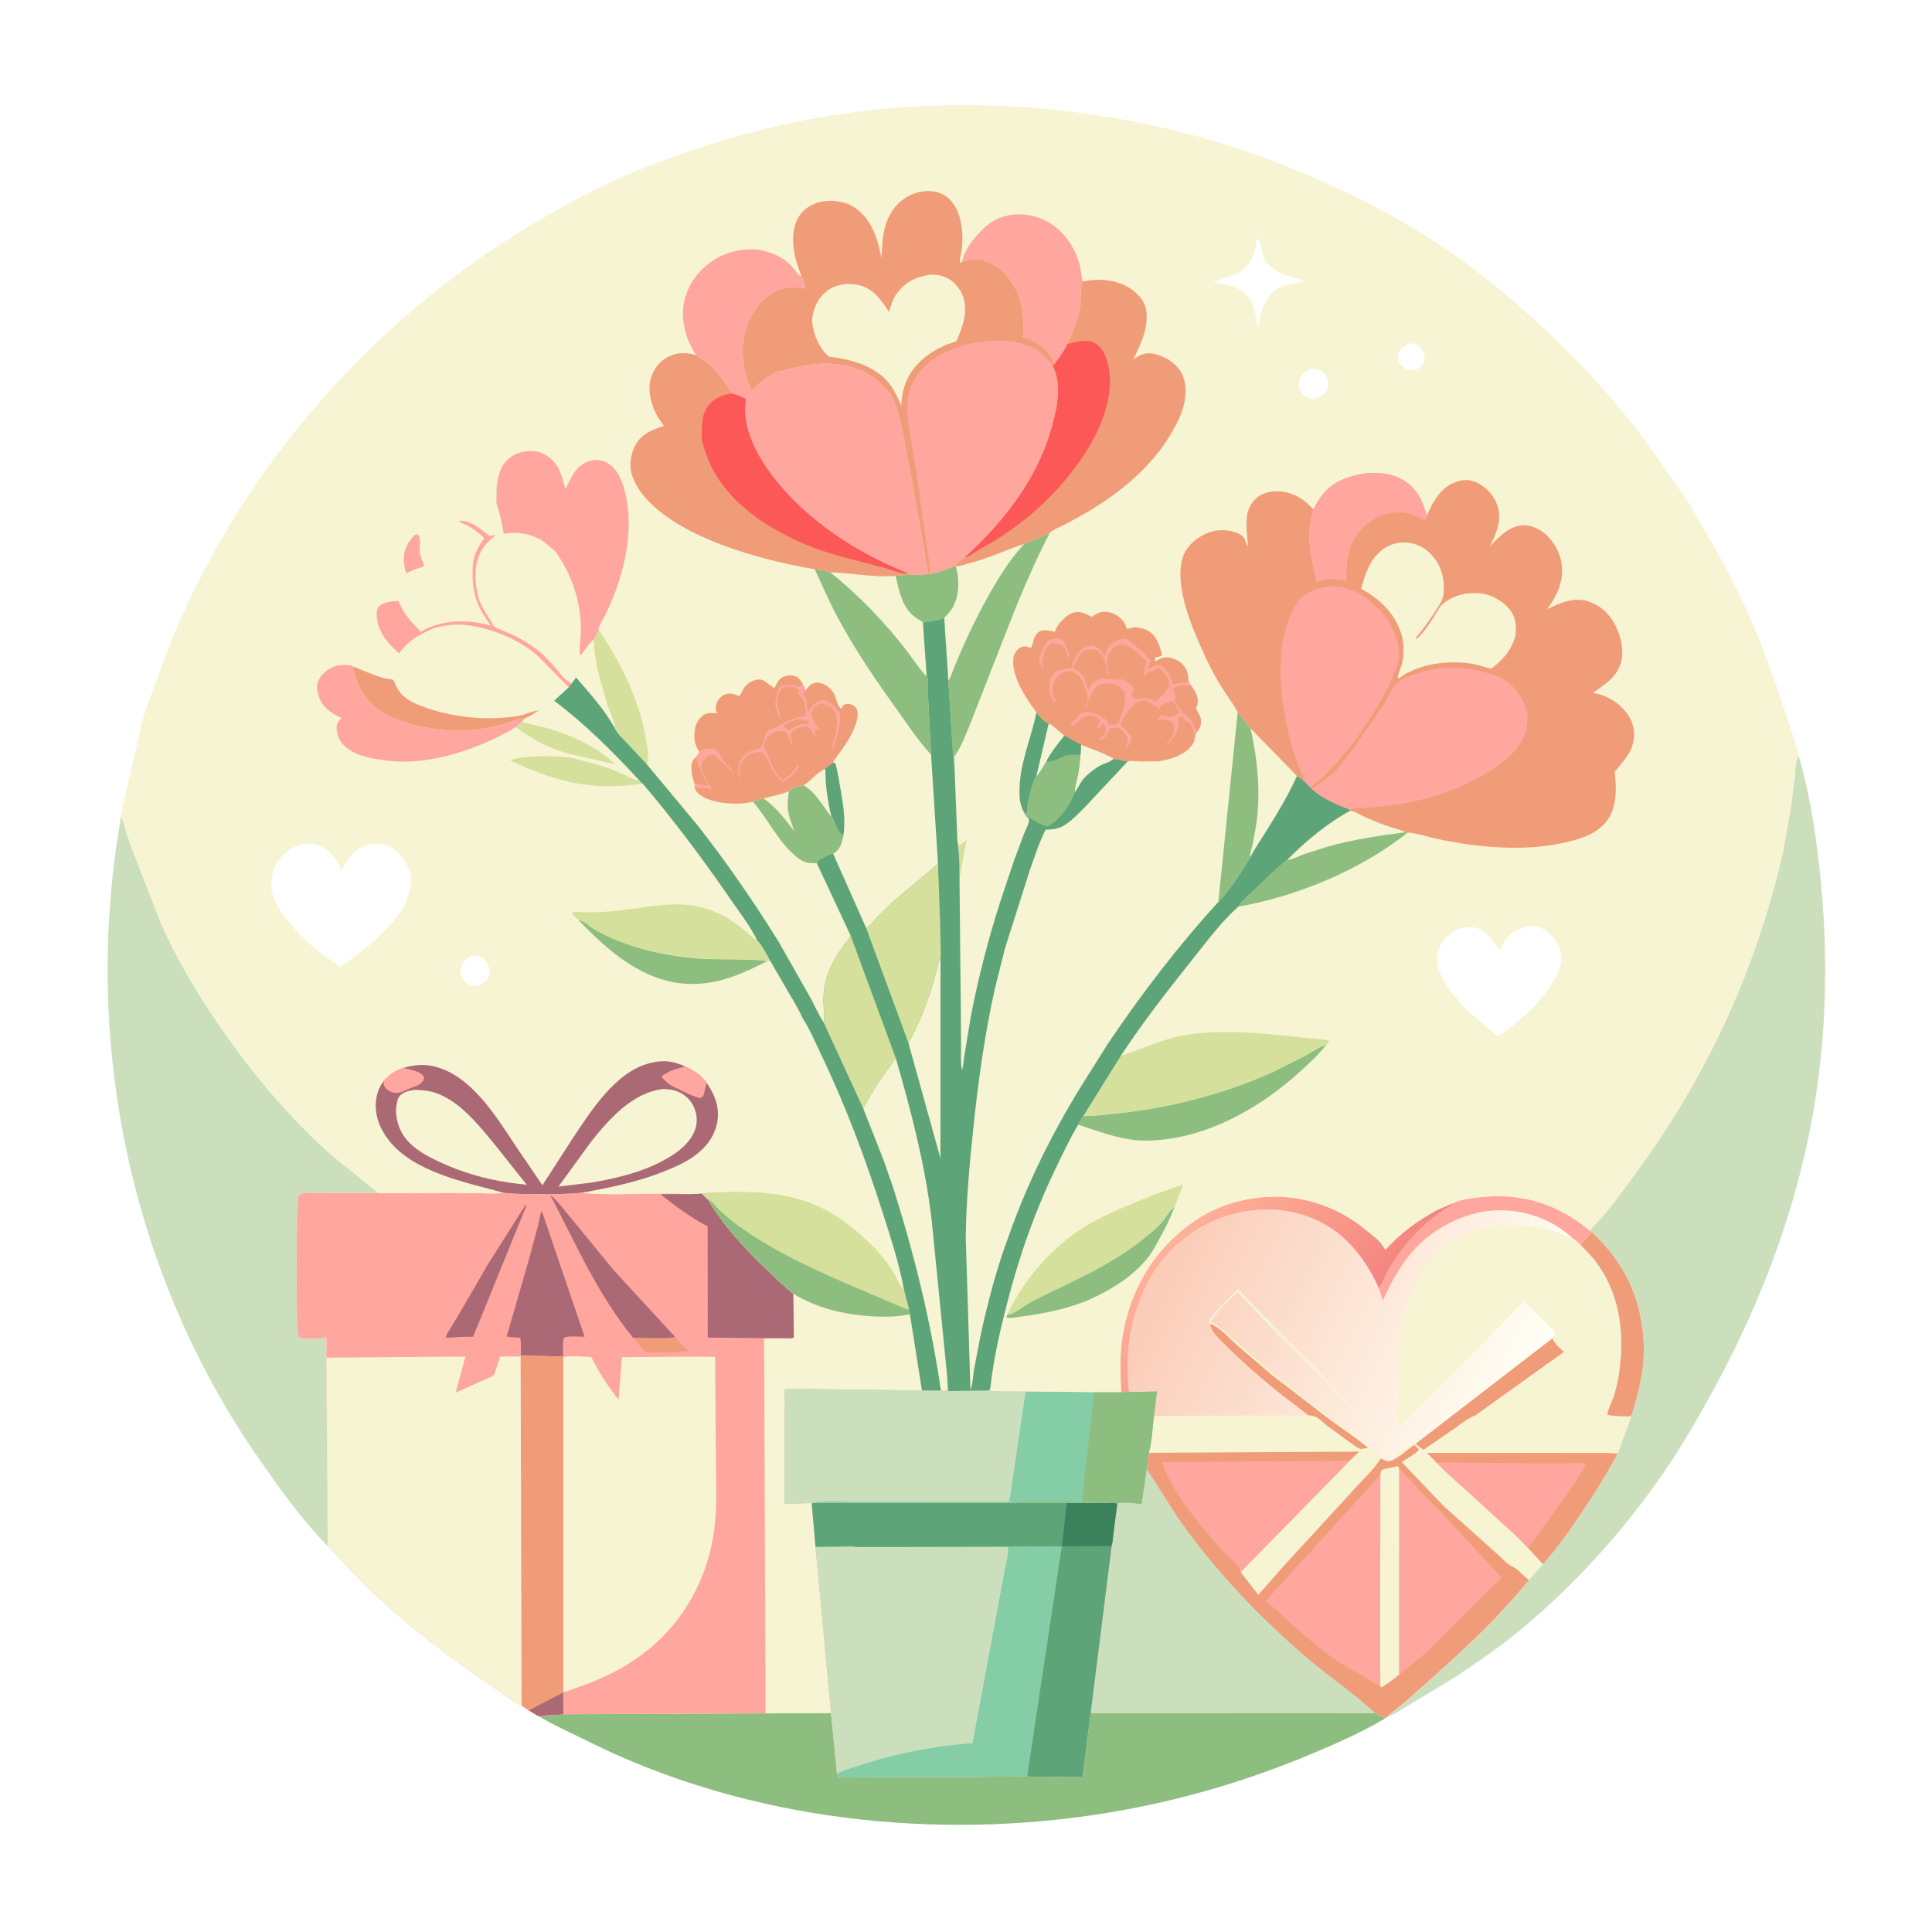
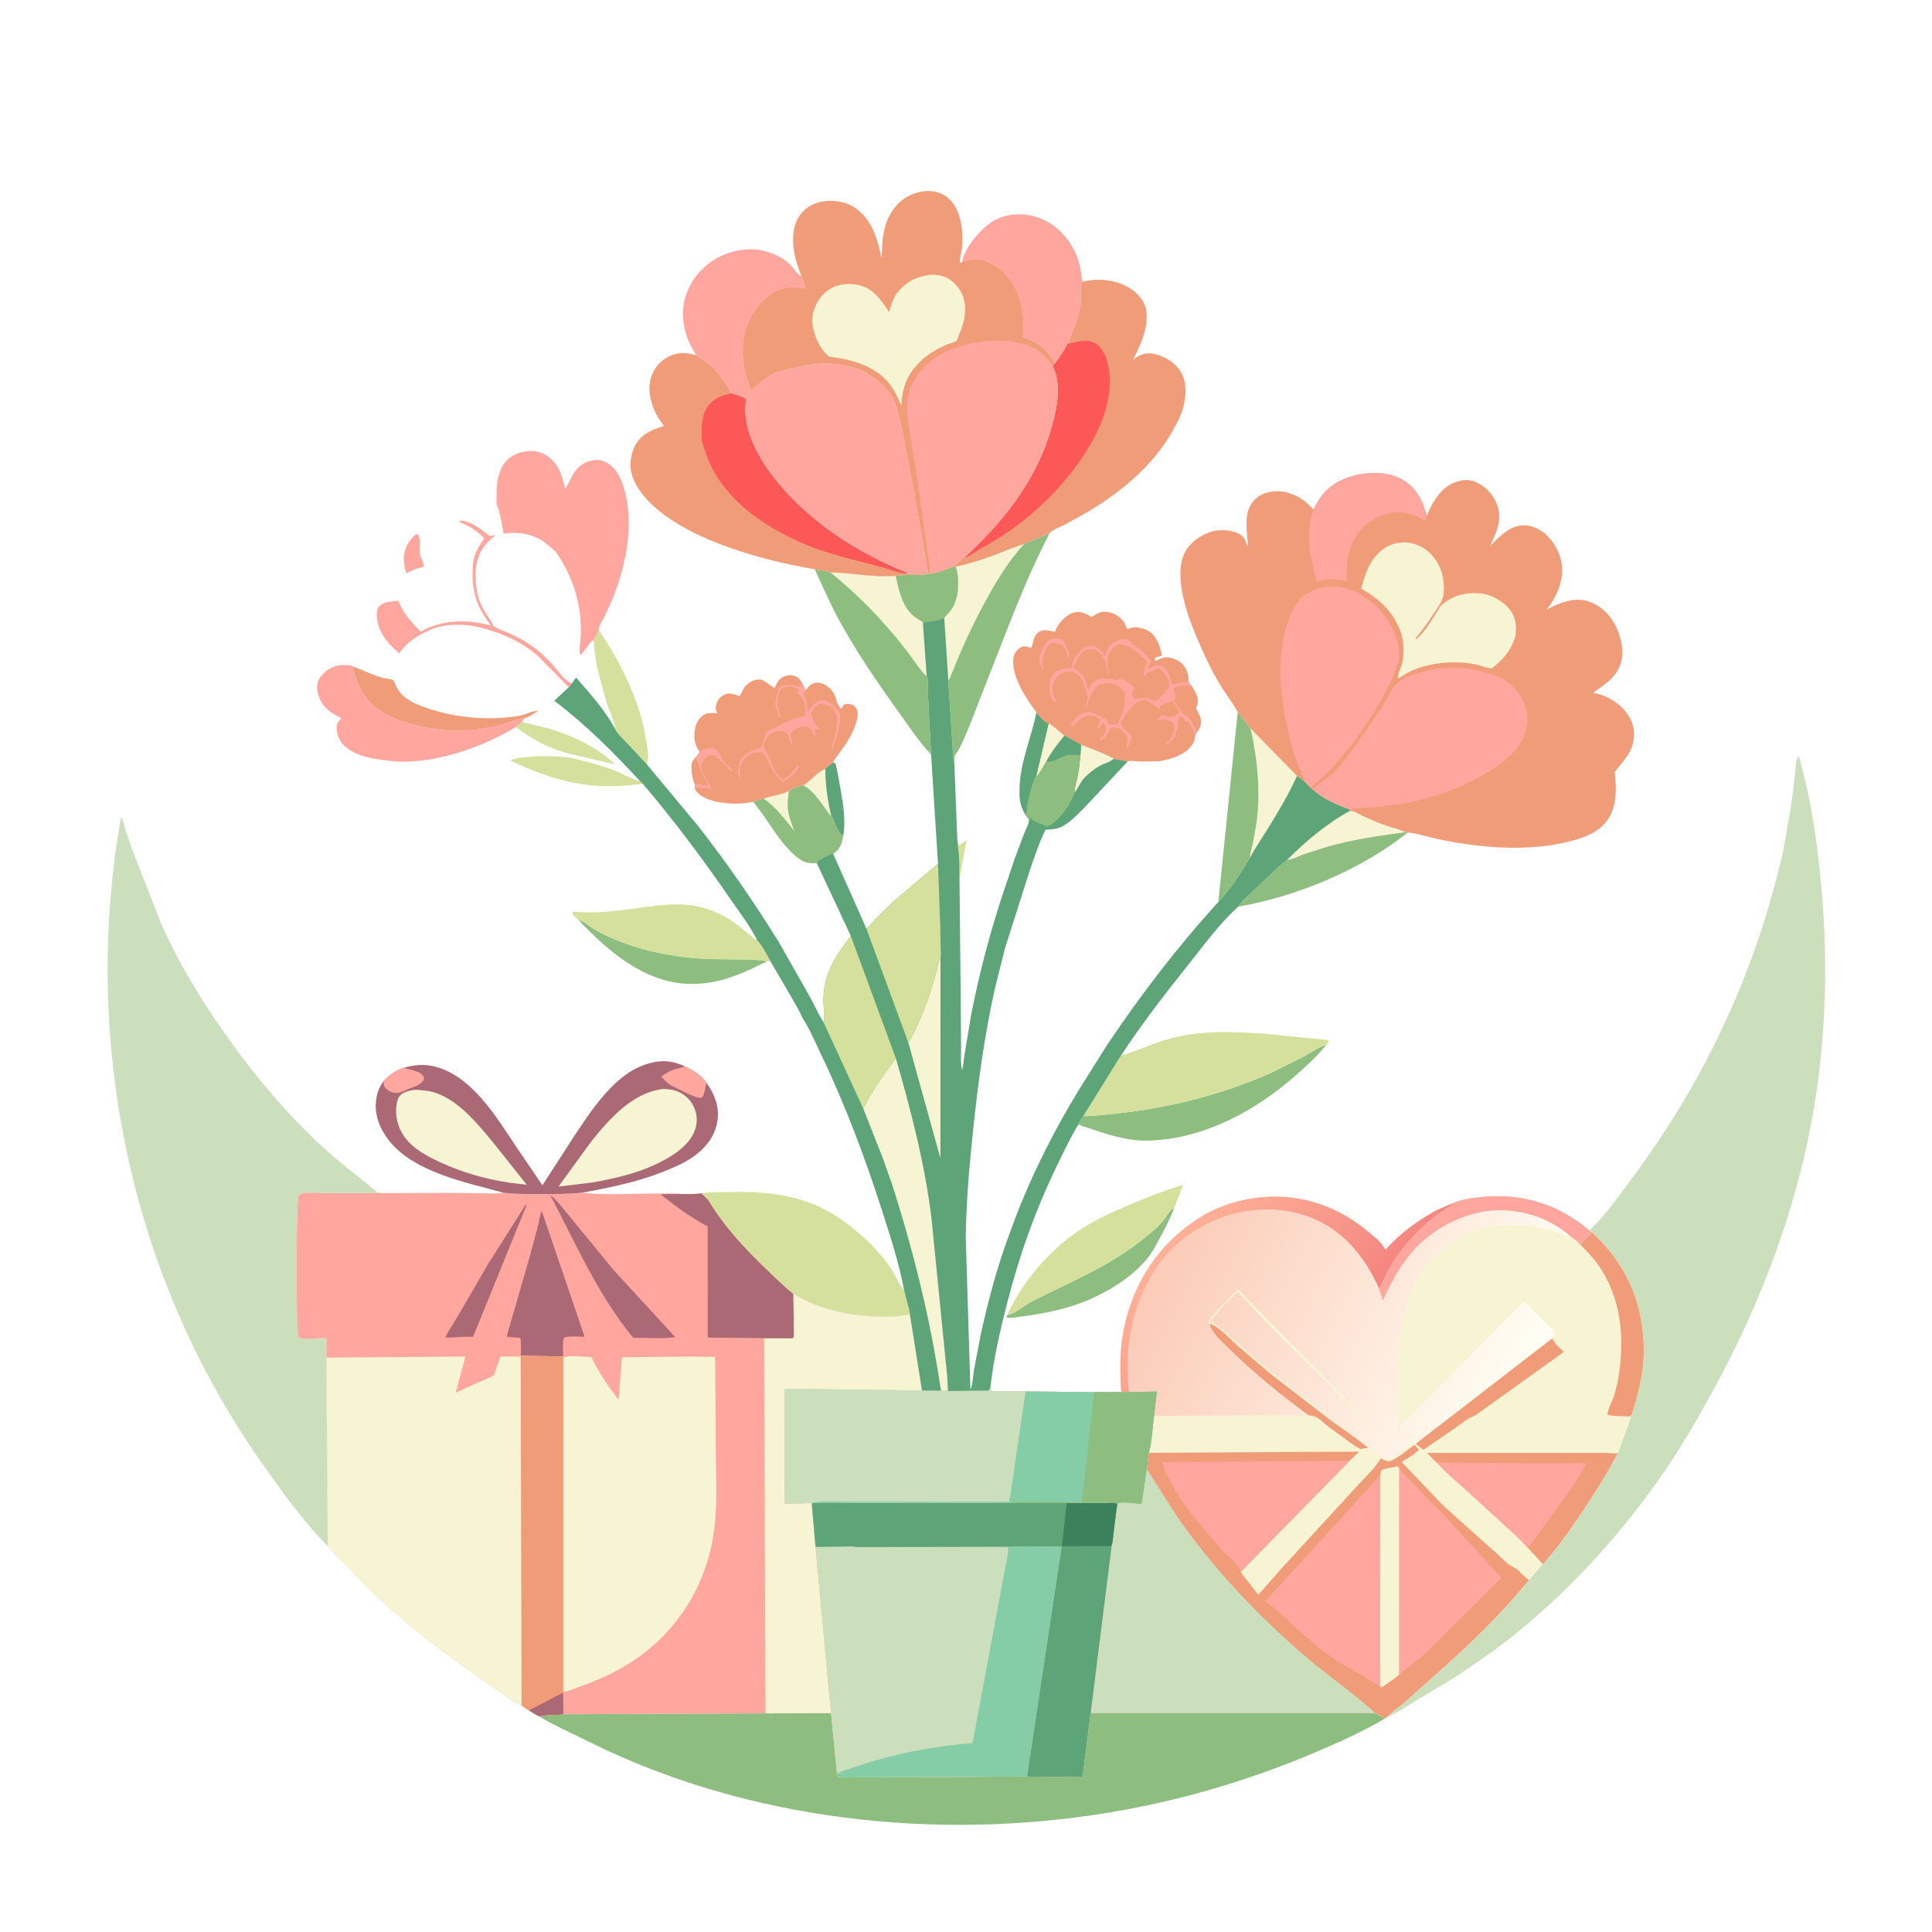
<svg xmlns="http://www.w3.org/2000/svg" version="1.1" style="display: block;" viewBox="0 0 2048 2048" width="1024" height="1024">
  <defs>
    <linearGradient id="Gradient1" gradientUnits="userSpaceOnUse" x1="1245.62" y1="1304.34" x2="1610.37" y2="1485.66">
      <stop class="stop0" offset="0" stop-opacity="1" stop-color="rgb(251,203,183)" />
      <stop class="stop1" offset="1" stop-opacity="1" stop-color="rgb(255,255,245)" />
    </linearGradient>
    <linearGradient id="Gradient2" gradientUnits="userSpaceOnUse" x1="1406.47" y1="1424.25" x2="1259.3" y2="1295.04">
      <stop class="stop0" offset="0" stop-opacity="1" stop-color="rgb(244,134,128)" />
      <stop class="stop1" offset="1" stop-opacity="1" stop-color="rgb(254,177,152)" />
    </linearGradient>
  </defs>
  <path transform="translate(0,0)" fill="rgb(255,255,255)" d="M -0 -0 L 2048 0 L 2048 2048 L -0 2048 L -0 -0 z" />
  <path transform="translate(0,0)" fill="rgb(141,190,128)" d="M 1156.47 1813.27 L 1157.5 1815.9 L 1457.95 1816.05 L 1468.76 1821.33 C 1444.59 1835.71 1418.52 1847.31 1392.63 1858.23 C 1327.98 1885.51 1261.9 1905.58 1192.89 1918.35 C 1010.47 1952.09 811.463 1933.46 642.583 1855.17 L 595.342 1832.29 C 587.501 1828.24 579.293 1824.52 572.015 1819.52 C 580.032 1817.22 588.933 1818.4 597.238 1817.15 L 811.512 1816.22 L 880.937 1816.02 L 887.264 1880.27 L 888.5 1883.56 C 893.837 1884.72 900.309 1884.06 905.791 1884.05 L 936.369 1883.93 L 1088.73 1883.2 L 1147.51 1883.82 L 1156.47 1813.27 z" />
  <path transform="translate(0,0)" fill="rgb(203,223,189)" d="M 128.342 865.853 L 129.043 867.02 C 131.087 870.645 131.71 875.581 132.948 879.61 L 140.638 901.743 L 170.798 979.088 C 191.495 1025.45 218.668 1069.09 248.693 1109.92 C 276.445 1147.66 306.418 1182.91 340.817 1214.8 C 359.303 1231.94 379.777 1246.67 398.854 1263 C 400.914 1264.76 403.214 1264.48 405.803 1264.75 L 347.082 1264.74 C 338.973 1264.73 329.116 1263.61 321.177 1264.92 C 318.711 1265.33 317.998 1266.36 316.217 1268.01 C 314.036 1273.88 313.557 1408.6 316.222 1416.96 C 323.181 1421.47 337.696 1418.02 346.047 1418.46 L 346.061 1439.14 L 347.405 1638.94 C 320.519 1611.67 297.64 1579.52 275.736 1548.22 C 137.784 1351.1 86.326 1102.07 128.342 865.853 z" />
  <path transform="translate(0,0)" fill="rgb(203,223,189)" d="M 1906.67 800.98 C 1919.76 845.739 1926.56 894.582 1930.77 940.943 C 1938.23 1023.13 1935.53 1106.95 1920.46 1188.2 C 1902.08 1287.28 1865.22 1383.69 1817.04 1472 C 1800.94 1501.52 1783.65 1531.63 1764.66 1559.38 C 1721.48 1622.46 1668.63 1681.04 1609.5 1729.56 C 1587.63 1747.5 1564.34 1763.33 1540.77 1778.93 L 1493.03 1807.65 C 1485.76 1811.89 1479.14 1817.05 1471.06 1819.66 C 1475.52 1814.36 1482.37 1810.21 1487.67 1805.67 L 1520.54 1776.36 C 1555.8 1745.18 1591.32 1711.41 1620.82 1674.72 L 1635.58 1657.91 C 1651.55 1640.01 1665.47 1620.07 1678.7 1600.1 C 1689.18 1584.27 1699.52 1568.37 1708.62 1551.69 L 1714.34 1541.13 L 1702.59 1540.23 L 1714.65 1540.08 C 1716.77 1536.55 1717.95 1532.22 1719.4 1528.36 L 1728.82 1502.5 L 1726.19 1501.49 C 1728.14 1501.07 1728.3 1501.02 1729.7 1499.81 C 1737.26 1475.5 1743.47 1451.05 1742.43 1425.35 C 1740.48 1377.18 1722.67 1338.79 1687.25 1306.04 L 1685.01 1304.2 C 1703.8 1285.74 1718.86 1264.15 1734.39 1242.98 C 1810.34 1139.47 1862.97 1024.67 1890.83 899.266 L 1899.31 849.5 L 1902.65 822.412 C 1903.35 815.536 1903.09 806.98 1906.67 800.98 z" />
  <path transform="translate(0,0)" fill="rgb(246,244,210)" d="M 1539.81 1275.53 C 1547.78 1271.64 1558.24 1270.18 1567.04 1269.22 C 1591.12 1266.57 1612.89 1268.06 1635.86 1275.95 C 1654.47 1282.33 1669.76 1291.99 1685.01 1304.2 L 1687.25 1306.04 C 1722.67 1338.79 1740.48 1377.18 1742.43 1425.35 C 1743.47 1451.05 1737.26 1475.5 1729.7 1499.81 C 1728.3 1501.02 1728.14 1501.07 1726.19 1501.49 L 1728.82 1502.5 L 1719.4 1528.36 C 1717.95 1532.22 1716.77 1536.55 1714.65 1540.08 L 1702.59 1540.23 L 1714.34 1541.13 L 1708.62 1551.69 C 1699.52 1568.37 1689.18 1584.27 1678.7 1600.1 C 1665.47 1620.07 1651.55 1640.01 1635.58 1657.91 L 1620.82 1674.72 C 1591.32 1711.41 1555.8 1745.18 1520.54 1776.36 L 1487.67 1805.67 C 1482.37 1810.21 1475.52 1814.36 1471.06 1819.66 L 1468.76 1821.33 L 1457.95 1816.05 L 1157.5 1815.9 L 1156.47 1813.27 L 1178.22 1639.94 L 1178.11 1638.94 C 1179.66 1635.26 1179.76 1629.29 1180.32 1625.25 L 1184.33 1593.89 C 1189.11 1591.27 1204.08 1593.78 1210.07 1594.15 L 1215.57 1557.1 L 1217.73 1540.04 C 1221.26 1528 1221.5 1513.42 1223.33 1500.87 L 1226.34 1475.1 L 1197.13 1475.65 L 1188.57 1475.7 C 1187.22 1452.58 1186.82 1429.73 1191.73 1406.91 C 1202.17 1358.46 1228.95 1317.96 1270.94 1291.2 C 1302.96 1270.8 1346.09 1263.52 1383.12 1271.98 C 1408.04 1277.67 1428.88 1288.07 1448.5 1304.28 C 1456.38 1310.79 1462.02 1314.15 1467.55 1323.23 L 1468.51 1324.83 C 1485.05 1306.74 1501.78 1294.48 1523.22 1282.66 L 1539.81 1275.53 z" />
  <path transform="translate(0,0)" fill="rgb(241,156,121)" d="M 1283.33 1403.34 C 1293.36 1407.22 1303.9 1419.38 1311.94 1426.53 L 1346.92 1456.45 L 1409.82 1505 C 1423.18 1514.77 1437.19 1523.96 1449.96 1534.5 C 1448.55 1535.55 1449.5 1535.16 1447.69 1535.15 C 1445.87 1535.14 1444.68 1535.54 1443 1536.15 C 1438.52 1534.81 1434.34 1531.29 1430.47 1528.63 L 1406.9 1511.41 C 1402.1 1507.59 1397.23 1501.83 1391 1500.84 L 1386.71 1500.18 L 1357.5 1477.93 C 1338.03 1462.39 1319.23 1446.03 1301.53 1428.5 C 1295.28 1422.3 1286.73 1415.18 1283.35 1406.94 C 1282.36 1404.53 1282.37 1405.6 1283.33 1403.34 z" />
  <path transform="translate(0,0)" fill="rgb(241,156,121)" d="M 1645.67 1418.47 L 1646.39 1420.28 C 1648.43 1424.97 1654.13 1429.52 1657.75 1433.14 L 1563.84 1500.41 C 1555.97 1503.1 1547.77 1510.12 1540.91 1514.89 L 1508.95 1536.81 C 1506.36 1534.9 1503.29 1533.02 1501.06 1530.72 L 1501.26 1529.88 L 1645.67 1418.47 z" />
  <path transform="translate(0,0)" fill="rgb(241,156,121)" d="M 1675.18 1319.38 L 1687.25 1306.04 C 1722.67 1338.79 1740.48 1377.18 1742.43 1425.35 C 1743.47 1451.05 1737.26 1475.5 1729.7 1499.81 C 1728.3 1501.02 1728.14 1501.07 1726.19 1501.49 L 1711.22 1500.94 L 1704.1 1499.82 C 1703.54 1495.56 1709.4 1484.53 1710.88 1479.7 C 1712.86 1473.23 1714.49 1466.56 1715.61 1459.88 C 1722.53 1418.72 1718.71 1375.33 1693.81 1340.44 L 1692.8 1339.05 C 1687.67 1331.85 1681.32 1325.7 1675.18 1319.38 z" />
  <path transform="translate(0,0)" fill="rgb(255,166,158)" d="M 1522.79 1550.29 L 1512.82 1540.14 L 1688.01 1540.26 L 1702.59 1540.23 L 1714.34 1541.13 L 1708.62 1551.69 C 1699.52 1568.37 1689.18 1584.27 1678.7 1600.1 C 1665.47 1620.07 1651.55 1640.01 1635.58 1657.91 L 1619.89 1640.95 L 1619.17 1640.95 C 1611.83 1631.83 1601.82 1623.41 1593.17 1615.5 L 1553.71 1579.36 C 1543.17 1569.86 1532.3 1560.87 1522.79 1550.29 z" />
  <path transform="translate(0,0)" fill="rgb(241,156,121)" d="M 1522.79 1550.29 L 1512.82 1540.14 L 1688.01 1540.26 L 1702.59 1540.23 L 1714.34 1541.13 L 1708.62 1551.69 C 1699.52 1568.37 1689.18 1584.27 1678.7 1600.1 C 1665.47 1620.07 1651.55 1640.01 1635.58 1657.91 L 1619.89 1640.95 L 1663.41 1580.75 C 1669.51 1571.66 1677.14 1561.49 1681.09 1551.32 C 1675.47 1550.43 1668.85 1551.07 1663.1 1551.08 L 1627.8 1551.09 L 1522.79 1550.29 z" />
  <path transform="translate(0,0)" fill="url(#Gradient1)" d="M 1539.81 1275.53 C 1547.78 1271.64 1558.24 1270.18 1567.04 1269.22 C 1591.12 1266.57 1612.89 1268.06 1635.86 1275.95 C 1654.47 1282.33 1669.76 1291.99 1685.01 1304.2 L 1687.25 1306.04 L 1675.18 1319.38 C 1672.49 1316.79 1669.96 1314.08 1666.66 1312.28 L 1665.25 1312.17 C 1661.79 1311.81 1658.23 1309.38 1655 1308.05 C 1650.81 1306.33 1646.32 1304.99 1641.94 1303.86 C 1605.44 1294.44 1567.22 1295.68 1535.93 1318.86 C 1502.99 1343.26 1489.59 1374.62 1483.97 1414.21 C 1481.97 1428.28 1482.26 1442.67 1482.22 1456.84 L 1482.15 1513.19 L 1570.73 1424.66 L 1600.39 1394.55 C 1604.91 1389.99 1610.1 1383.66 1615.45 1380.18 C 1621.36 1384.03 1626.17 1389.6 1631.12 1394.58 C 1637.09 1400.59 1643.5 1406.53 1648.36 1413.5 C 1647.88 1416.14 1647.5 1416.45 1645.67 1418.47 L 1501.26 1529.88 L 1499.99 1528.52 C 1498.88 1529.78 1498.13 1530.35 1496.61 1531.17 L 1495 1532 L 1493.5 1533 L 1474.75 1546.75 C 1471.19 1547.3 1469.48 1547.05 1466.29 1545.32 L 1465.25 1544.75 C 1463.27 1543.81 1463.89 1544.45 1462.65 1543.21 L 1460 1540.5 C 1458.03 1539.03 1456.61 1538.17 1454.83 1536.33 L 1452.25 1533.75 L 1450.5 1533 C 1448.7 1531.76 1445.67 1529.19 1444.04 1527.65 C 1442.49 1526.18 1443.07 1526.54 1441.49 1525.51 L 1437 1522.5 C 1434.59 1520.97 1432.81 1519.02 1430.49 1517.51 L 1426 1514.5 C 1422.12 1512.03 1419.01 1508.85 1415 1506.5 C 1412.2 1504.86 1410.1 1502.72 1407.43 1500.94 C 1406.06 1500.02 1404.97 1498.93 1403.66 1498 L 1402 1497 L 1400 1495.5 C 1397.41 1493.87 1395.43 1490.98 1392.89 1489.77 C 1390.03 1488.39 1388.23 1485.78 1385.66 1484 L 1382 1481.5 C 1377.29 1478.35 1373.28 1474.2 1368.66 1471 L 1367 1470 L 1364.5 1467.82 L 1359 1463.5 C 1356.67 1461.67 1354.1 1459.23 1351.68 1457.64 C 1350 1456.54 1348.57 1455.24 1347 1454 L 1332.78 1442.07 L 1330 1439.5 C 1321.56 1433.29 1314.51 1424.58 1306 1418.5 C 1301.93 1415.59 1298.76 1411.13 1294.62 1408.65 L 1293.5 1408 C 1290.32 1405.03 1288.57 1403.52 1284.3 1401.95 L 1283 1401.5 C 1283.98 1399.7 1284.93 1398.16 1286.24 1396.58 L 1287.75 1394.75 C 1294.5 1385.68 1303.96 1377.52 1312 1369.5 L 1346.47 1406.08 L 1400.57 1460.01 C 1404.49 1463.93 1409.32 1467.95 1412.75 1472.25 C 1416.64 1477.12 1421.1 1482.45 1426.03 1486.36 C 1427.11 1487.22 1427.96 1487.69 1428.77 1488.86 L 1429.33 1489.67 L 1441.39 1500.85 C 1444.26 1503.79 1447.25 1507.82 1450.69 1510.04 C 1452.89 1511.46 1454.62 1513.19 1456.5 1515 L 1457.16 1514 L 1312.13 1366.56 L 1288.26 1391.29 C 1285.63 1394.29 1281.95 1397.95 1281.27 1401.99 L 1283.33 1403.34 C 1282.37 1405.6 1282.36 1404.53 1283.35 1406.94 C 1286.73 1415.18 1295.28 1422.3 1301.53 1428.5 C 1319.23 1446.03 1338.03 1462.39 1357.5 1477.93 L 1386.71 1500.18 L 1223.33 1500.87 L 1226.34 1475.1 L 1197.13 1475.65 L 1188.57 1475.7 C 1187.22 1452.58 1186.82 1429.73 1191.73 1406.91 C 1202.17 1358.46 1228.95 1317.96 1270.94 1291.2 C 1302.96 1270.8 1346.09 1263.52 1383.12 1271.98 C 1408.04 1277.67 1428.88 1288.07 1448.5 1304.28 C 1456.38 1310.79 1462.02 1314.15 1467.55 1323.23 L 1468.51 1324.83 C 1485.05 1306.74 1501.78 1294.48 1523.22 1282.66 L 1539.81 1275.53 z" />
  <path transform="translate(0,0)" fill="rgb(255,166,158)" d="M 1539.81 1275.53 C 1547.78 1271.64 1558.24 1270.18 1567.04 1269.22 C 1591.12 1266.57 1612.89 1268.06 1635.86 1275.95 C 1654.47 1282.33 1669.76 1291.99 1685.01 1304.2 L 1687.25 1306.04 L 1675.18 1319.38 C 1672.49 1316.79 1669.96 1314.08 1666.66 1312.28 C 1645.61 1292.52 1615.84 1282.21 1587.28 1282.94 C 1555.24 1283.77 1521.8 1300.29 1499.97 1323.61 C 1484.88 1339.74 1475.14 1358.79 1465.74 1378.55 L 1461.88 1365.96 L 1462.23 1365.25 C 1465.84 1359.08 1468.46 1352.33 1471.84 1346 C 1475.62 1338.93 1480.36 1332.46 1485.06 1326 C 1497.93 1308.34 1518.67 1289.19 1537.52 1278.24 C 1538.97 1277.39 1539 1276.95 1539.81 1275.53 z" />
  <path transform="translate(0,0)" fill="url(#Gradient2)" d="M 1188.57 1475.7 C 1187.22 1452.58 1186.82 1429.73 1191.73 1406.91 C 1202.17 1358.46 1228.95 1317.96 1270.94 1291.2 C 1302.96 1270.8 1346.09 1263.52 1383.12 1271.98 C 1408.04 1277.67 1428.88 1288.07 1448.5 1304.28 C 1456.38 1310.79 1462.02 1314.15 1467.55 1323.23 L 1468.51 1324.83 C 1485.05 1306.74 1501.78 1294.48 1523.22 1282.66 L 1539.81 1275.53 C 1539 1276.95 1538.97 1277.39 1537.52 1278.24 C 1518.67 1289.19 1497.93 1308.34 1485.06 1326 C 1480.36 1332.46 1475.62 1338.93 1471.84 1346 C 1468.46 1352.33 1465.84 1359.08 1462.23 1365.25 L 1461.88 1365.96 C 1450.44 1340.06 1432.39 1314.93 1408 1299.89 C 1379.3 1282.2 1344.48 1278.11 1311.88 1285.59 C 1275.42 1293.96 1241.63 1317.37 1222.08 1349.5 C 1202.19 1382.2 1193.72 1418.99 1195.53 1457.11 C 1195.79 1462.52 1195.33 1468.88 1196.69 1474.11 L 1197.13 1475.65 L 1188.57 1475.7 z" />
  <path transform="translate(0,0)" fill="rgb(241,156,121)" d="M 1333.83 1690.57 L 1361.89 1658.8 L 1399.03 1618.36 L 1439.83 1573.93 C 1447.92 1565.07 1457.01 1556.64 1463.42 1546.44 L 1463.04 1545.75 C 1465.48 1546.89 1468.53 1548.55 1471.2 1548.99 C 1477.27 1549.99 1493.67 1535.33 1499.21 1531.65 L 1504.2 1536.5 C 1500.73 1541.44 1491.08 1545.98 1485.9 1549.91 L 1530.29 1596.42 L 1587.98 1648.04 C 1592.2 1651.73 1598.73 1659.14 1603.79 1660.91 C 1610.38 1664.01 1614.55 1670.84 1620.82 1674.72 C 1591.32 1711.41 1555.8 1745.18 1520.54 1776.36 L 1487.67 1805.67 C 1482.37 1810.21 1475.52 1814.36 1471.06 1819.66 L 1468.76 1821.33 L 1457.95 1816.05 L 1157.5 1815.9 L 1156.47 1813.27 L 1178.22 1639.94 L 1178.11 1638.94 C 1179.66 1635.26 1179.76 1629.29 1180.32 1625.25 L 1184.33 1593.89 C 1189.11 1591.27 1204.08 1593.78 1210.07 1594.15 L 1215.57 1557.1 L 1217.73 1540.04 L 1440.72 1538.79 L 1430.59 1548.54 L 1338.79 1642.16 L 1321.83 1659.38 C 1319.87 1661.38 1317.23 1664.94 1314.93 1666.22 L 1333.83 1690.57 z" />
  <path transform="translate(0,0)" fill="rgb(255,166,158)" d="M 1314.93 1666.22 C 1314.13 1659.17 1297.01 1645.27 1291.73 1639.07 C 1269.4 1612.91 1242.8 1583.18 1231.68 1549.96 L 1430.59 1548.54 L 1338.79 1642.16 L 1321.83 1659.38 C 1319.87 1661.38 1317.23 1664.94 1314.93 1666.22 z" />
  <path transform="translate(0,0)" fill="rgb(255,166,158)" d="M 1483.17 1556.11 C 1486.53 1561.6 1492.6 1566.47 1497.07 1571.19 C 1505.75 1580.33 1514.52 1591.33 1524.27 1599.19 L 1591.7 1672.51 L 1512.85 1750.95 C 1503.3 1759.57 1492.9 1766.93 1483.09 1775.15 L 1483.17 1556.11 z" />
  <path transform="translate(0,0)" fill="rgb(255,166,158)" d="M 1463.28 1563.61 L 1463.84 1559.5 C 1464.92 1556.68 1476.91 1555.72 1480.4 1554.56 L 1481.5 1554.19 L 1483.17 1556.11 L 1483.09 1775.15 C 1477.49 1780.27 1470.69 1784.35 1464.5 1788.77 L 1462.86 1787.08 C 1456.88 1784.89 1450.94 1780 1445.35 1776.78 C 1435.69 1771.21 1425.68 1766.24 1416.45 1759.94 C 1400.76 1749.22 1386.24 1736.69 1371.99 1724.14 C 1362.33 1715.63 1352.03 1703.97 1340.88 1697.8 L 1463.28 1563.61 z" />
  <path transform="translate(0,0)" fill="rgb(246,244,210)" d="M 1463.28 1563.61 L 1463.84 1559.5 C 1464.92 1556.68 1476.91 1555.72 1480.4 1554.56 L 1481.5 1554.19 L 1483.17 1556.11 L 1483.09 1775.15 C 1477.49 1780.27 1470.69 1784.35 1464.5 1788.77 L 1462.86 1787.08 C 1463.65 1779.38 1463.03 1771.17 1463.03 1763.4 L 1463.03 1717.46 L 1463.28 1563.61 z" />
  <path transform="translate(0,0)" fill="rgb(203,223,189)" d="M 1215.57 1557.1 L 1248.69 1608.96 C 1286.92 1663.51 1332.42 1711.45 1382.66 1754.97 C 1407 1776.05 1434.34 1794.29 1457.95 1816.05 L 1157.5 1815.9 L 1156.47 1813.27 L 1178.22 1639.94 L 1178.11 1638.94 C 1179.66 1635.26 1179.76 1629.29 1180.32 1625.25 L 1184.33 1593.89 C 1189.11 1591.27 1204.08 1593.78 1210.07 1594.15 L 1215.57 1557.1 z" />
  <path transform="translate(0,0)" fill="rgb(255,166,158)" d="M 533.302 1264.23 C 544.155 1265.83 555.061 1265.64 566 1265.77 C 583.233 1265.98 599.773 1266.01 616.958 1264.32 C 642.906 1267.22 671.103 1265.18 697.25 1265.2 C 706.45 1265.21 716.268 1264.65 725.394 1265.79 C 731.652 1265.85 737.632 1265.76 743.847 1264.97 C 744.8 1265.9 749.349 1270.96 750.275 1271.18 C 767.187 1299.36 788.911 1322.98 812.59 1345.54 C 821.862 1354.38 830.915 1363.56 841.036 1371.44 C 866.327 1386.74 894.561 1393.43 923.861 1395.25 C 936.594 1396.05 952.087 1396.01 964.527 1393.02 L 977.335 1474.03 L 997.526 1474.11 C 1000.34 1474.29 1001.72 1475 1004.26 1473.5 L 1004.12 1459.53 L 1005.13 1474.56 L 1048 1474.09 L 1049.85 1471.07 L 1050.69 1474.5 L 1087.2 1474.98 L 1159.93 1475.71 L 1188.57 1475.7 L 1197.13 1475.65 L 1226.34 1475.1 L 1223.33 1500.87 C 1221.5 1513.42 1221.26 1528 1217.73 1540.04 L 1215.57 1557.1 L 1210.07 1594.15 C 1204.08 1593.78 1189.11 1591.27 1184.33 1593.89 L 1180.32 1625.25 C 1179.76 1629.29 1179.66 1635.26 1178.11 1638.94 L 1178.22 1639.94 L 1156.47 1813.27 L 1147.51 1883.82 L 1088.73 1883.2 L 936.369 1883.93 L 905.791 1884.05 C 900.309 1884.06 893.837 1884.72 888.5 1883.56 L 887.264 1880.27 L 880.937 1816.02 L 811.512 1816.22 L 597.238 1817.15 C 588.933 1818.4 580.032 1817.22 572.015 1819.52 C 568.242 1818.11 564.174 1815.1 560.626 1813.07 C 557.945 1811.66 555.4 1809.6 552.915 1807.85 C 546.848 1806.24 537.09 1798.12 531.541 1794.63 L 496.573 1770.24 C 459.469 1743.88 423.261 1715.14 390.361 1683.63 L 347.405 1638.94 L 346.061 1439.14 L 346.047 1418.46 C 337.696 1418.02 323.181 1421.47 316.222 1416.96 C 313.557 1408.6 314.036 1273.88 316.217 1268.01 C 317.998 1266.36 318.711 1265.33 321.177 1264.92 C 329.116 1263.61 338.973 1264.73 347.082 1264.74 L 405.803 1264.75 L 478.93 1264.51 L 511.497 1264.89 C 518.651 1264.99 526.267 1265.73 533.302 1264.23 z" />
-   <path transform="translate(0,0)" fill="rgb(241,156,121)" d="M 715.921 1417.49 L 716.528 1417.91 C 720.548 1423.13 725.052 1427.55 729.815 1432.08 C 715.394 1434.11 699.96 1433.27 685.357 1433.89 C 680.486 1429.21 675.478 1424.02 672.155 1418.1 C 686.384 1418.11 701.859 1419.33 715.921 1417.49 z" />
  <path transform="translate(0,0)" fill="rgb(170,105,116)" d="M 472.217 1417.85 C 473.698 1413.34 476.651 1409.4 479.137 1405.4 L 490.247 1386.7 L 517.266 1340.14 L 557.5 1276.59 L 558.03 1278 L 501.527 1416.99 C 494.383 1417.19 486.74 1416.87 479.683 1417.82 L 472.217 1417.85 z" />
  <path transform="translate(0,0)" fill="rgb(170,105,116)" d="M 670.939 1417.91 C 633.459 1371.93 610.551 1318.75 583.273 1266.79 C 590.423 1272.19 596.587 1280.85 602.383 1287.67 L 650.436 1346.32 L 715.921 1417.49 C 701.859 1419.33 686.384 1418.11 672.155 1418.1 L 670.939 1417.91 z" />
  <path transform="translate(0,0)" fill="rgb(170,105,116)" d="M 547.482 1417.87 L 538 1417.18 L 537.287 1416 L 561.745 1331.36 L 570.615 1298.02 C 571.629 1293.95 572.253 1287.25 574.343 1283.76 L 619.694 1417 C 613.487 1417.07 603.68 1415.93 598.008 1417.89 C 595.594 1423.63 597.428 1431.64 596.778 1437.84 L 552.068 1437.28 C 552.088 1431.18 552.756 1424.12 551.5 1418.17 L 547.482 1417.87 z" />
  <path transform="translate(0,0)" fill="rgb(170,105,116)" d="M 743.847 1264.97 C 744.8 1265.9 749.349 1270.96 750.275 1271.18 C 767.187 1299.36 788.911 1322.98 812.59 1345.54 C 821.862 1354.38 830.915 1363.56 841.036 1371.44 L 841.576 1417.66 C 839.518 1419.09 839.399 1418.75 837.027 1418.73 L 757.911 1417.98 L 750.255 1417.91 L 750.168 1300.12 C 732.185 1290.45 716.064 1278.76 700.246 1265.94 L 725.394 1265.79 C 731.652 1265.85 737.632 1265.76 743.847 1264.97 z" />
  <path transform="translate(0,0)" fill="rgb(246,244,210)" d="M 841.036 1371.44 C 866.327 1386.74 894.561 1393.43 923.861 1395.25 C 936.594 1396.05 952.087 1396.01 964.527 1393.02 L 977.335 1474.03 L 831.927 1472.16 L 831.682 1594.03 L 858.926 1593.31 L 860.696 1596.28 L 864.529 1639.83 L 880.937 1816.02 L 811.512 1816.22 L 809.998 1418.82 L 837.027 1418.73 C 839.399 1418.75 839.518 1419.09 841.576 1417.66 L 841.036 1371.44 z" />
  <path transform="translate(0,0)" fill="rgb(246,244,210)" d="M 734.988 1438.04 L 758.064 1438.38 L 758.865 1544.61 C 758.949 1566.83 760.076 1589.67 758.15 1611.78 C 754.079 1658.5 735.412 1701.31 702.5 1734.88 C 678.096 1759.77 646.403 1777.03 613.64 1788.18 C 609.051 1789.74 602.921 1792.81 598.19 1793.14 L 597.088 1793.12 L 597.131 1438.67 C 605.769 1436.53 617.776 1438.31 626.787 1438.5 C 634.685 1454.48 644.615 1469.84 655.748 1483.76 L 659.228 1438.7 L 734.988 1438.04 z" />
  <path transform="translate(0,0)" fill="rgb(246,244,210)" d="M 552.068 1437.28 L 596.778 1437.84 L 597.131 1438.67 L 597.088 1793.12 L 596.989 1794.21 L 597.238 1817.15 C 588.933 1818.4 580.032 1817.22 572.015 1819.52 C 568.242 1818.11 564.174 1815.1 560.626 1813.07 C 557.945 1811.66 555.4 1809.6 552.915 1807.85 C 546.848 1806.24 537.09 1798.12 531.541 1794.63 L 496.573 1770.24 C 459.469 1743.88 423.261 1715.14 390.361 1683.63 L 347.405 1638.94 L 346.061 1439.14 L 493.355 1438 L 483.058 1476.33 L 506.687 1465.55 C 512.386 1463.02 518.465 1460.94 523.701 1457.53 L 530.299 1437.95 L 551.893 1437.95 L 552.068 1437.28 z" />
  <path transform="translate(0,0)" fill="rgb(241,156,121)" d="M 552.068 1437.28 L 596.778 1437.84 L 597.131 1438.67 L 597.088 1793.12 L 596.989 1794.21 L 597.238 1817.15 C 588.933 1818.4 580.032 1817.22 572.015 1819.52 C 568.242 1818.11 564.174 1815.1 560.626 1813.07 C 557.945 1811.66 555.4 1809.6 552.915 1807.85 L 551.893 1437.95 L 552.068 1437.28 z" />
  <path transform="translate(0,0)" fill="rgb(170,105,116)" d="M 560.626 1813.07 L 596.989 1794.21 L 597.238 1817.15 C 588.933 1818.4 580.032 1817.22 572.015 1819.52 C 568.242 1818.11 564.174 1815.1 560.626 1813.07 z" />
  <path transform="translate(0,0)" fill="rgb(203,223,189)" d="M 1004.12 1459.53 L 1005.13 1474.56 L 1048 1474.09 L 1049.85 1471.07 L 1050.69 1474.5 L 1087.2 1474.98 L 1159.93 1475.71 L 1188.57 1475.7 L 1197.13 1475.65 L 1226.34 1475.1 L 1223.33 1500.87 C 1221.5 1513.42 1221.26 1528 1217.73 1540.04 L 1215.57 1557.1 L 1210.07 1594.15 C 1204.08 1593.78 1189.11 1591.27 1184.33 1593.89 L 1180.32 1625.25 C 1179.76 1629.29 1179.66 1635.26 1178.11 1638.94 L 1178.22 1639.94 L 1156.47 1813.27 L 1147.51 1883.82 L 1088.73 1883.2 L 936.369 1883.93 L 905.791 1884.05 C 900.309 1884.06 893.837 1884.72 888.5 1883.56 L 887.264 1880.27 L 880.937 1816.02 L 864.529 1639.83 L 860.696 1596.28 L 858.926 1593.31 L 831.682 1594.03 L 831.927 1472.16 L 977.335 1474.03 L 997.526 1474.11 C 1000.34 1474.29 1001.72 1475 1004.26 1473.5 L 1004.12 1459.53 z" />
  <path transform="translate(0,0)" fill="rgb(132,205,166)" d="M 1083.41 1639.17 L 1110.09 1639.28 C 1115.06 1639.27 1120.5 1638.79 1125.39 1639.67 L 1088.73 1883.2 L 936.369 1883.93 L 905.791 1884.05 C 900.309 1884.06 893.837 1884.72 888.5 1883.56 L 887.264 1880.27 C 893.01 1876.89 900.943 1874.86 907.314 1872.71 C 947.162 1859.27 988.988 1850.94 1030.94 1847.82 L 1064.78 1666.04 C 1065.81 1659.5 1070.07 1645.68 1068.27 1639.64 L 1083.41 1639.17 z" />
  <path transform="translate(0,0)" fill="rgb(94,164,121)" d="M 861.065 1593.09 L 1072.24 1592.86 L 1075.14 1593.38 L 1130.8 1593.1 L 1171.03 1592.98 C 1174.5 1592.97 1181.41 1592 1184.33 1593.89 L 1180.32 1625.25 C 1179.76 1629.29 1179.66 1635.26 1178.11 1638.94 L 1178.22 1639.94 L 1156.47 1813.27 L 1147.51 1883.82 L 1088.73 1883.2 L 1125.39 1639.67 C 1120.5 1638.79 1115.06 1639.27 1110.09 1639.28 L 1083.41 1639.17 L 1068.27 1639.64 L 907.229 1639.96 C 903.157 1638.85 897.957 1639.45 893.684 1639.47 L 864.529 1639.83 L 860.696 1596.28 L 861.065 1593.09 z" />
  <path transform="translate(0,0)" fill="rgb(59,130,92)" d="M 1130.8 1593.1 L 1171.03 1592.98 C 1174.5 1592.97 1181.41 1592 1184.33 1593.89 L 1180.32 1625.25 C 1179.76 1629.29 1179.66 1635.26 1178.11 1638.94 L 1125.73 1639.08 L 1130.8 1593.1 z" />
  <path transform="translate(0,0)" fill="rgb(203,223,189)" d="M 1004.12 1459.53 L 1005.13 1474.56 L 1048 1474.09 L 1049.85 1471.07 L 1050.69 1474.5 L 1087.2 1474.98 L 1159.93 1475.71 L 1188.57 1475.7 L 1197.13 1475.65 L 1226.34 1475.1 L 1223.33 1500.87 C 1221.5 1513.42 1221.26 1528 1217.73 1540.04 L 1215.57 1557.1 L 1210.07 1594.15 C 1204.08 1593.78 1189.11 1591.27 1184.33 1593.89 C 1181.41 1592 1174.5 1592.97 1171.03 1592.98 L 1130.8 1593.1 L 1075.14 1593.38 L 1072.24 1592.86 L 861.065 1593.09 L 860.696 1596.28 L 858.926 1593.31 L 831.682 1594.03 L 831.927 1472.16 L 977.335 1474.03 L 997.526 1474.11 C 1000.34 1474.29 1001.72 1475 1004.26 1473.5 L 1004.12 1459.53 z" />
  <path transform="translate(0,0)" fill="rgb(132,205,166)" d="M 1087.2 1474.98 L 1159.93 1475.71 L 1188.57 1475.7 L 1197.13 1475.65 L 1226.34 1475.1 L 1223.33 1500.87 C 1221.5 1513.42 1221.26 1528 1217.73 1540.04 L 1215.57 1557.1 L 1210.07 1594.15 C 1204.08 1593.78 1189.11 1591.27 1184.33 1593.89 C 1181.41 1592 1174.5 1592.97 1171.03 1592.98 L 1130.8 1593.1 L 1075.14 1593.38 L 1072.24 1592.86 L 861.065 1593.09 C 864.448 1590.53 902.337 1591.9 908.675 1591.9 L 1069.28 1592 C 1070.86 1588.52 1071.03 1584.3 1071.61 1580.51 L 1075.3 1556 L 1087.2 1474.98 z" />
  <path transform="translate(0,0)" fill="rgb(141,190,128)" d="M 1197.13 1475.65 L 1226.34 1475.1 L 1223.33 1500.87 C 1221.5 1513.42 1221.26 1528 1217.73 1540.04 L 1215.57 1557.1 L 1210.07 1594.15 C 1204.08 1593.78 1189.11 1591.27 1184.33 1593.89 C 1181.41 1592 1174.5 1592.97 1171.03 1592.98 L 1130.8 1593.1 L 1075.14 1593.38 L 1072.24 1592.86 C 1075.03 1591.08 1137.62 1592.32 1146.78 1592.38 L 1159.93 1475.71 L 1188.57 1475.7 L 1197.13 1475.65 z" />
-   <path transform="translate(0,0)" fill="rgb(246,244,210)" d="M 150.443 767.045 C 152.618 756.257 157.276 745.012 160.929 734.599 L 183.542 674.505 C 262.258 486.714 404.771 328.092 581.62 227.607 C 611.063 210.878 641.496 194.676 672.896 181.887 C 739.864 154.612 810.101 133.774 881.557 122.368 C 1046.64 96.016 1225.84 117.772 1379.8 182.781 C 1425.04 201.882 1469.12 223.554 1510.77 249.687 C 1553.49 276.493 1593.97 308.84 1631 343.01 C 1675.2 383.799 1715.18 427.216 1750.46 476.021 L 1782.3 521.744 C 1786.32 527.788 1791.61 534.252 1794.33 540.959 C 1816.3 576.892 1836.99 614.331 1854.09 652.842 C 1868.68 685.69 1881.03 719.906 1892.07 754.074 C 1897.02 769.396 1903.22 785.283 1906.67 800.98 C 1903.09 806.98 1903.35 815.536 1902.65 822.412 L 1899.31 849.5 L 1890.83 899.266 C 1862.97 1024.67 1810.34 1139.47 1734.39 1242.98 C 1718.86 1264.15 1703.8 1285.74 1685.01 1304.2 C 1669.76 1291.99 1654.47 1282.33 1635.86 1275.95 C 1612.89 1268.06 1591.12 1266.57 1567.04 1269.22 C 1558.24 1270.18 1547.78 1271.64 1539.81 1275.53 L 1523.22 1282.66 C 1501.78 1294.48 1485.05 1306.74 1468.51 1324.83 L 1467.55 1323.23 C 1462.02 1314.15 1456.38 1310.79 1448.5 1304.28 C 1428.88 1288.07 1408.04 1277.67 1383.12 1271.98 C 1346.09 1263.52 1302.96 1270.8 1270.94 1291.2 C 1228.95 1317.96 1202.17 1358.46 1191.73 1406.91 C 1186.82 1429.73 1187.22 1452.58 1188.57 1475.7 L 1159.93 1475.71 L 1087.2 1474.98 L 1050.69 1474.5 L 1049.85 1471.07 L 1048 1474.09 L 1005.13 1474.56 L 1004.12 1459.53 L 1004.26 1473.5 C 1001.72 1475 1000.34 1474.29 997.526 1474.11 L 977.335 1474.03 L 964.527 1393.02 C 952.087 1396.01 936.594 1396.05 923.861 1395.25 C 894.561 1393.43 866.327 1386.74 841.036 1371.44 C 830.915 1363.56 821.862 1354.38 812.59 1345.54 C 788.911 1322.98 767.187 1299.36 750.275 1271.18 C 749.349 1270.96 744.8 1265.9 743.847 1264.97 C 737.632 1265.76 731.652 1265.85 725.394 1265.79 C 716.268 1264.65 706.45 1265.21 697.25 1265.2 C 671.103 1265.18 642.906 1267.22 616.958 1264.32 C 599.773 1266.01 583.233 1265.98 566 1265.77 C 555.061 1265.64 544.155 1265.83 533.302 1264.23 C 526.267 1265.73 518.651 1264.99 511.497 1264.89 L 478.93 1264.51 L 405.803 1264.75 C 403.214 1264.48 400.914 1264.76 398.854 1263 C 379.777 1246.67 359.303 1231.94 340.817 1214.8 C 306.418 1182.91 276.445 1147.66 248.693 1109.92 C 218.668 1069.09 191.495 1025.45 170.798 979.088 L 140.638 901.743 L 132.948 879.61 C 131.71 875.581 131.087 870.645 129.043 867.02 L 128.342 865.853 C 127.833 862.125 130.223 854.734 130.967 850.815 L 150.443 767.045 z" />
  <path transform="translate(0,0)" fill="rgb(212,224,155)" d="M 1014.8 889.821 L 1016.5 896.224 C 1019.39 894.542 1021.96 892.477 1024.6 890.432 L 1017.11 931.298 C 1017.11 920.776 1017.22 909.062 1015.71 898.709 L 1014.8 889.821 z" />
  <path transform="translate(0,0)" fill="rgb(255,166,158)" d="M 430.877 607.677 C 428.576 602.887 427.269 591.761 428.576 586.566 L 428.867 585.5 C 430.11 580.228 432.014 576.071 435.506 571.889 C 437.623 569.353 439.111 566.596 442.5 566.313 C 443.316 567.269 443.691 567.599 444.262 568.865 L 445.43 574.141 L 445.269 575.637 C 444.841 579.894 444.392 584.164 445.5 588.358 C 446.559 592.366 449.058 596.463 449.388 600.55 C 442.795 602.399 436.867 604.248 430.877 607.677 z" />
-   <path transform="translate(0,0)" fill="rgb(255,255,255)" d="M 1492.87 364.5 C 1495.19 364.008 1497.89 363.664 1500.18 364.453 C 1503.95 365.751 1507.17 369.385 1508.89 372.89 C 1510.57 376.304 1510.65 380.625 1509.21 384.14 C 1507.21 389.016 1503.38 390.926 1498.72 392.722 L 1492.43 391.978 C 1488.71 391.158 1484.98 387.194 1483.25 383.933 C 1481.8 381.188 1481.46 377.214 1482.49 374.274 C 1484.3 369.159 1488.19 366.656 1492.87 364.5 z" />
  <path transform="translate(0,0)" fill="rgb(255,255,255)" d="M 500.328 1013.5 C 502.368 1013.03 503.937 1012.96 505.98 1013.35 C 510.627 1014.22 513.63 1016.95 516.141 1020.84 C 518.694 1024.81 519.793 1029.18 518.462 1033.83 C 516.728 1039.89 512.017 1042.14 506.757 1044.79 C 504.345 1044.95 501.549 1045.27 499.223 1044.5 C 494.658 1042.99 490.75 1038.91 489.034 1034.5 C 487.498 1030.55 488.027 1026.56 489.721 1022.77 C 491.732 1018.26 495.827 1015.19 500.328 1013.5 z" />
  <path transform="translate(0,0)" fill="rgb(255,255,255)" d="M 1389.15 390.977 C 1392.36 390.917 1395.52 391.04 1398.53 392.28 C 1402.3 393.831 1405.4 397.368 1406.85 401.119 C 1408.31 404.91 1408.33 409.578 1406.47 413.258 C 1404.12 417.899 1399.83 420.382 1395.16 422.138 C 1392.35 422.663 1389.65 422.892 1386.89 422.041 C 1383.09 420.874 1379.65 417.784 1377.98 414.188 C 1376.22 410.395 1376.46 405.196 1377.92 401.345 C 1379.99 395.845 1384.04 393.308 1389.15 390.977 z" />
  <path transform="translate(0,0)" fill="rgb(212,224,155)" d="M 553.326 765.374 L 580.543 771.989 C 604.407 778.859 634.724 792.5 651.987 810.293 L 602.668 798.836 C 581.145 792.954 564.676 784.232 546.973 770.62 C 549.018 768.435 550.807 766.992 553.326 765.374 z" />
  <path transform="translate(0,0)" fill="rgb(94,164,121)" d="M 883.201 808.142 L 885.737 809.5 C 888.035 818.576 889.47 827.787 891.079 837 C 893.799 852.579 896.71 870.282 893.889 885.997 L 892.203 885.527 C 888.967 881.02 885.947 876.329 884.179 871.017 C 883.428 868.759 883.129 867.578 881.354 865.903 C 871.513 854.05 865.391 840.577 851.593 832.445 C 859.597 827.78 866.449 817.943 874.935 815.024 L 874.979 814.332 L 883.201 808.142 z" />
  <path transform="translate(0,0)" fill="rgb(246,244,210)" d="M 874.935 815.024 C 874.863 832.64 877.345 848.748 881.354 865.903 C 871.513 854.05 865.391 840.577 851.593 832.445 C 859.597 827.78 866.449 817.943 874.935 815.024 z" />
  <path transform="translate(0,0)" fill="rgb(94,164,121)" d="M 1098.67 755.172 C 1102.05 758.878 1106.69 765.48 1111.71 766.736 C 1117.55 769.757 1123.03 775.759 1128.41 779.798 C 1121.7 788.401 1114.38 797.208 1109.41 806.946 C 1106.35 812.116 1103.5 817.631 1099.71 822.292 L 1098.64 822.542 C 1096.17 825.714 1095.25 829.805 1094.07 833.594 C 1091.31 842.489 1089.05 851.262 1088.62 860.579 C 1088.55 862.144 1088.24 862.953 1087.37 864.245 C 1081.12 854.461 1080.46 847.138 1080.74 835.71 C 1081.43 807.696 1093.26 782.188 1098.67 755.172 z" />
  <path transform="translate(0,0)" fill="rgb(246,244,210)" d="M 1111.71 766.736 C 1117.55 769.757 1123.03 775.759 1128.41 779.798 C 1121.7 788.401 1114.38 797.208 1109.41 806.946 C 1106.35 812.116 1103.5 817.631 1099.71 822.292 L 1098.64 822.542 L 1111.71 766.736 z" />
  <path transform="translate(0,0)" fill="rgb(255,255,255)" d="M 1333.31 252.5 C 1337.32 257.654 1337.2 267.907 1340.38 274.219 C 1348.43 290.19 1368.25 292.92 1383.44 297.706 C 1373.33 302.204 1362.21 300.16 1352.5 307.184 C 1340.58 315.808 1336.89 329.843 1334.3 343.5 L 1333.69 345 L 1332.5 344.996 C 1331.58 334.943 1329.38 322.678 1322.97 314.608 C 1313.86 303.122 1299.41 301.65 1285.93 299.803 C 1295.2 294.792 1306.34 292.959 1315.19 287.569 C 1321.73 283.59 1326.9 275.554 1329.55 268.461 C 1331.41 263.493 1330.31 256.763 1333.31 252.5 z" />
  <path transform="translate(0,0)" fill="rgb(212,224,155)" d="M 681.329 830.752 C 662.24 833.331 643.462 834.396 624.26 832.256 C 595.362 829.036 566.903 818.631 540.853 806.089 C 546.221 803.631 552.672 803.155 558.5 802.56 C 574.793 800.896 589.948 801.29 606.182 803.397 C 620.811 807.404 635.398 810.606 649.635 816.025 C 659.578 819.81 668.548 825.381 678.78 828.432 L 681.329 830.752 z" />
  <path transform="translate(0,0)" fill="rgb(255,166,158)" d="M 487.121 553.519 L 488 552.058 C 497.854 551.156 511.442 562.149 519 568.283 L 525.746 567.093 C 513.112 576.543 507.14 585.684 504.489 601.334 C 503.737 609.883 504.013 617.892 505.549 626.348 L 505.82 627.963 C 508.405 642.587 516.933 651.607 523.57 664.098 C 524.643 664.64 527.675 665.756 528.316 666.598 C 545.154 672.93 560.123 680.775 573.875 692.535 C 578.771 697.2 583.518 701.874 587.903 707.023 C 592.953 712.952 598.759 721.615 606.141 724.463 C 605.172 725.72 604.103 727.545 602.905 728.541 L 570.699 695.824 C 558.342 684.67 543.264 676.683 527.798 670.828 C 504.812 662.612 482.228 658.476 458.489 666.513 C 443.356 673.194 432.928 679.102 423.003 692.498 C 413.603 684.044 405.163 675.564 401.264 663.187 C 399.792 658.513 397.993 648.102 400.998 643.84 C 405.403 637.592 415.301 637.703 422.212 636.892 C 427.76 650.495 435.697 659.501 446.097 669.515 C 448.906 668.039 451.693 666.445 454.639 665.267 C 475.755 656.644 498.453 657.203 520.138 663.032 L 519.349 661.71 C 511.966 651.231 505.751 641.675 503.026 628.9 L 502.65 627.074 C 500.635 617.589 500.731 608.62 501.259 598.988 C 501.786 588.43 507.33 578.905 513.36 570.616 C 505.789 562.922 497.302 557.112 487.121 553.519 z" />
  <path transform="translate(0,0)" fill="rgb(212,224,155)" d="M 634.727 667.804 C 658.703 703.493 678.959 744.05 685.3 786.997 C 686.106 792.454 687.837 800.774 686.638 806.169 L 685.614 810.124 L 663.987 786.97 C 659.865 782.607 654.103 777.581 651.707 772.066 C 652.206 765.187 645.716 753.315 643.501 746.243 L 633.976 711.581 C 631.506 701.367 630.207 691.292 629.502 680.817 C 629.664 678.781 629.708 677.367 630.696 675.533 L 634.727 667.804 z" />
  <path transform="translate(0,0)" fill="rgb(241,156,121)" d="M 373.947 706.371 C 384.797 710.51 395.114 715.642 406.376 718.681 C 408.401 719.227 415.992 719.862 416.949 721.034 C 418.119 722.467 419.183 725.806 420.066 727.574 C 422.067 731.576 424.476 735.022 427.874 737.965 C 435.308 744.403 444.57 747.916 453.781 751.008 C 483.902 761.115 517.918 763.896 549.281 759.008 C 556.257 757.921 564.044 753.395 570.826 753.422 C 566.181 756.173 561.271 759.71 556.145 761.403 C 548.533 761.944 540.375 765.809 532.975 767.876 C 511.547 773.861 488.021 776.117 465.888 773.38 C 444.41 770.725 420.529 765.38 402.33 753.089 C 386.019 742.073 377.5 725.329 373.947 706.371 z" />
  <path transform="translate(0,0)" fill="rgb(141,190,128)" d="M 1067.84 1393.74 C 1075.2 1393.13 1086.87 1383.06 1093.86 1379.5 C 1133.51 1359.27 1173.79 1343.34 1209.05 1315.5 C 1217.22 1309.05 1225.76 1302.54 1232.45 1294.5 L 1233.5 1293.22 C 1236.55 1289.54 1240.47 1281.88 1244.69 1280.33 C 1240.23 1292.2 1234.48 1303.35 1228.36 1314.44 C 1224.85 1320.8 1221.48 1327.42 1216.91 1333.1 C 1201.01 1352.87 1179.09 1366.61 1156.23 1376.92 C 1133.21 1387.31 1107.23 1392.4 1082.32 1395.62 C 1078.03 1396.17 1070.81 1397.87 1066.73 1396.48 L 1067.84 1393.74 z" />
  <path transform="translate(0,0)" fill="rgb(141,190,128)" d="M 613.354 975.32 C 617.774 975.368 622.843 980.33 626.456 982.787 C 630.728 985.692 635.302 988.163 639.936 990.441 C 661.068 1000.83 683.98 1007.66 707.115 1011.79 C 720.385 1014.16 733.693 1015.8 747.156 1016.51 C 756.628 1017.02 808.494 1016.3 812.808 1019.17 L 797.022 1026.81 C 775.263 1036.97 754.322 1043.72 730 1042.96 C 682.616 1041.46 644.177 1007.93 613.354 975.32 z" />
  <path transform="translate(0,0)" fill="rgb(141,190,128)" d="M 836.225 838.554 C 839.402 835.18 847.094 833.312 851.593 832.445 C 865.391 840.577 871.513 854.05 881.354 865.903 C 883.129 867.578 883.428 868.759 884.179 871.017 C 885.947 876.329 888.967 881.02 892.203 885.527 L 893.889 885.997 C 892.694 893.074 890.706 900.125 884.354 904.34 L 883.196 905.06 C 879.053 904.714 870.765 910.535 866.928 912.512 L 865.843 915.028 L 859.5 914.964 C 853.941 914.681 849.311 912.254 845.02 908.855 C 825.874 893.685 814.094 868.317 798.173 849.798 L 809.535 846.454 C 818.265 843.402 827.9 842.593 836.225 838.554 z" />
  <path transform="translate(0,0)" fill="rgb(246,244,210)" d="M 836.225 838.554 C 835.633 844.141 834.625 850.15 834.994 855.763 C 835.556 864.318 839.167 872.871 841.899 880.905 C 832.33 868.541 822.354 855.625 809.535 846.454 C 818.265 843.402 827.9 842.593 836.225 838.554 z" />
  <path transform="translate(0,0)" fill="rgb(141,190,128)" d="M 1431.33 859.345 L 1436.8 860.765 C 1447.52 866.755 1459.32 871.699 1470.95 875.65 C 1477.16 877.761 1484.16 879.118 1489.95 882.179 L 1491.99 882.748 C 1442.29 922.201 1374.97 950.21 1312.59 961.084 C 1316.75 954.176 1324.89 947.925 1330.76 942.324 C 1341.72 931.854 1352.48 920.809 1364.44 911.478 C 1383.61 892.027 1407.26 872.274 1431.33 859.345 z" />
  <path transform="translate(0,0)" fill="rgb(246,244,210)" d="M 1431.33 859.345 L 1436.8 860.765 C 1447.52 866.755 1459.32 871.699 1470.95 875.65 C 1477.16 877.761 1484.16 879.118 1489.95 882.179 C 1461.18 885.981 1434.46 889.778 1406.49 897.747 L 1382.86 905.254 C 1377.78 907.117 1369.72 911.443 1364.44 911.478 C 1383.61 892.027 1407.26 872.274 1431.33 859.345 z" />
  <path transform="translate(0,0)" fill="rgb(141,190,128)" d="M 1148.33 1183.1 C 1159.78 1183.15 1171.47 1181.52 1182.87 1180.37 C 1239.13 1174.66 1296.45 1159.98 1348.1 1136.9 L 1381.99 1120.03 C 1389.48 1115.92 1396.77 1110.65 1404.82 1107.85 L 1406.01 1107.45 C 1398.01 1117.71 1388.02 1126.88 1378.42 1135.64 C 1339.55 1171.14 1289.15 1200.96 1236.16 1207.62 C 1225.83 1208.91 1215.35 1209.62 1204.95 1208.67 C 1183.18 1206.69 1163.51 1198.82 1142.94 1192.17 C 1144.4 1188.74 1146.05 1186.04 1148.33 1183.1 z" />
  <path transform="translate(0,0)" fill="rgb(212,224,155)" d="M 1067.84 1393.74 L 1068.98 1391 C 1085.72 1356.83 1111.2 1326.76 1142.61 1305.16 C 1158.52 1294.22 1177.01 1285.78 1194.74 1278.21 C 1214.21 1269.9 1234.09 1262.08 1254.31 1255.77 L 1244.69 1280.33 C 1240.47 1281.88 1236.55 1289.54 1233.5 1293.22 L 1232.45 1294.5 C 1225.76 1302.54 1217.22 1309.05 1209.05 1315.5 C 1173.79 1343.34 1133.51 1359.27 1093.86 1379.5 C 1086.87 1383.06 1075.2 1393.13 1067.84 1393.74 z" />
  <path transform="translate(0,0)" fill="rgb(141,190,128)" d="M 1312.04 754.609 L 1325.59 771.969 L 1374.91 822.515 C 1366.18 841.986 1354.76 861.079 1343.5 879.208 C 1337.41 889.016 1330.59 898.793 1325.25 909.01 C 1315.23 925.447 1304.98 942.258 1291.49 956.128 L 1312.04 754.609 z" />
  <path transform="translate(0,0)" fill="rgb(246,244,210)" d="M 1325.59 771.969 L 1374.91 822.515 C 1366.18 841.986 1354.76 861.079 1343.5 879.208 C 1337.41 889.016 1330.59 898.793 1325.25 909.01 C 1324.98 904.424 1326.97 899.067 1327.98 894.586 L 1331.86 872.785 C 1336.48 839.742 1332.99 804.391 1325.59 771.969 z" />
  <path transform="translate(0,0)" fill="rgb(212,224,155)" d="M 606.882 969.439 L 607.261 966.359 L 609.037 966.512 C 629.734 968.184 650.002 966.196 670.5 963.431 C 695.553 960.05 719.843 955.418 744.77 962.14 C 755.916 965.146 766.932 970.263 776.527 976.68 C 782.164 980.45 787.587 984.88 792.768 989.247 C 795.523 991.569 799.026 995.695 802.524 996.496 C 808.281 1002.88 812.424 1011.3 816.598 1018.77 L 812.808 1019.17 C 808.494 1016.3 756.628 1017.02 747.156 1016.51 C 733.693 1015.8 720.385 1014.16 707.115 1011.79 C 683.98 1007.66 661.068 1000.83 639.936 990.441 C 635.302 988.163 630.728 985.692 626.456 982.787 C 622.843 980.33 617.774 975.368 613.354 975.32 L 606.882 969.439 z" />
  <path transform="translate(0,0)" fill="rgb(255,166,158)" d="M 546.973 770.62 L 546.823 770.781 C 509.093 793.23 456.327 811.824 411.956 806.386 C 396.536 804.496 380.239 802.562 367.5 792.706 C 361.781 788.281 357.791 781.821 357.081 774.536 C 356.499 768.563 357.024 766.647 360.95 762.198 L 361.784 761.269 C 350.336 755.282 341.508 749.993 337.5 736.844 C 335.769 731.164 335.263 725.374 338.233 720.015 C 341.794 713.592 348.756 708.143 355.839 706.162 L 357 705.86 C 361.851 704.56 366.762 705.054 371.725 705.286 L 373.947 706.371 C 377.5 725.329 386.019 742.073 402.33 753.089 C 420.529 765.38 444.41 770.725 465.888 773.38 C 488.021 776.117 511.547 773.861 532.975 767.876 C 540.375 765.809 548.533 761.944 556.145 761.403 L 553.326 765.374 C 550.807 766.992 549.018 768.435 546.973 770.62 z" />
  <path transform="translate(0,0)" fill="rgb(255,255,255)" d="M 1623.81 981.259 C 1626.93 981.317 1629.59 981.805 1632.5 982.981 C 1641.97 986.809 1649.7 996.175 1653.37 1005.47 C 1656.79 1014.14 1654.77 1022.94 1651.16 1031.18 C 1641.9 1052.33 1622.59 1071.74 1605.02 1086.18 C 1599.88 1090.4 1593.46 1095.89 1587.26 1098.28 L 1557.44 1072.86 C 1548.93 1064.5 1541.4 1056.22 1534.66 1046.33 C 1527.65 1036.04 1521.23 1022.78 1523.98 1010 C 1525.94 1000.91 1532.43 993.172 1540.02 988.173 C 1546.85 983.683 1555.99 981.367 1564.07 983.412 C 1576.86 986.651 1582.84 997.213 1589.16 1007.58 L 1595.5 996.67 C 1602.11 987.171 1612.85 983.13 1623.81 981.259 z" />
  <path transform="translate(0,0)" fill="rgb(255,166,158)" d="M 1020.1 277.134 C 1022.28 263.116 1037.72 245.17 1049 236.903 C 1060.77 228.271 1076.22 225.671 1090.5 228.031 C 1108.7 231.038 1123.56 241.912 1133.85 257.002 C 1138.9 264.421 1142.76 273.722 1144.84 282.5 C 1146.09 287.775 1146.36 293.369 1147.72 298.568 C 1144.73 302.265 1146.14 318.399 1145.24 324.166 C 1143 338.425 1136.95 351.373 1131.58 364.605 C 1127.91 372.27 1123.01 379.103 1117.83 385.801 C 1115.22 378.4 1111 372.91 1104.88 367.976 L 1103.5 366.885 C 1097.54 362.115 1091.42 359.772 1084.31 357.284 C 1085.29 344.444 1085.21 332.63 1081.88 320.106 C 1077.78 304.662 1067.4 288.68 1053.25 280.684 C 1045.36 276.225 1036.01 272.997 1026.98 275.684 C 1025.23 276.204 1023.66 276.672 1021.85 276.915 L 1020.1 277.134 z" />
  <path transform="translate(0,0)" fill="rgb(141,190,128)" d="M 1085.75 576.457 L 1112.72 564.997 C 1093.5 602.012 1078.06 640.153 1063.01 679 L 1028.13 768.206 C 1023.54 778.959 1018.89 792.183 1011.79 801.5 L 1011.68 809.747 L 1010.91 809.183 L 1005.22 721.181 L 1000.87 654.82 C 1004.66 650.883 1008.43 646.92 1010.88 641.985 C 1016.74 630.177 1017.13 612.854 1013 600.393 C 1017.67 600.115 1023.21 598.108 1027.78 596.942 C 1047.92 591.798 1066.15 582.898 1085.75 576.457 z" />
  <path transform="translate(0,0)" fill="rgb(246,244,210)" d="M 1085.75 576.457 C 1069.2 594.639 1056.76 615.054 1045.02 636.543 C 1030.72 662.734 1018.27 689.958 1007.41 717.759 C 1006.79 719.339 1006.44 720.045 1005.22 721.181 L 1000.87 654.82 C 1004.66 650.883 1008.43 646.92 1010.88 641.985 C 1016.74 630.177 1017.13 612.854 1013 600.393 C 1017.67 600.115 1023.21 598.108 1027.78 596.942 C 1047.92 591.798 1066.15 582.898 1085.75 576.457 z" />
  <path transform="translate(0,0)" fill="rgb(212,224,155)" d="M 1188.33 1118.87 C 1206.9 1113.68 1224.44 1104.92 1243.26 1100.15 C 1275.46 1092 1309.66 1093.51 1342.5 1095.94 L 1407.68 1102.5 L 1408.79 1104 L 1406.01 1107.45 L 1404.82 1107.85 C 1396.77 1110.65 1389.48 1115.92 1381.99 1120.03 L 1348.1 1136.9 C 1296.45 1159.98 1239.13 1174.66 1182.87 1180.37 C 1171.47 1181.52 1159.78 1183.15 1148.33 1183.1 L 1188.33 1118.87 z" />
  <path transform="translate(0,0)" fill="rgb(255,255,255)" d="M 287.701 943.258 C 287.801 935.516 287.712 927.862 290.49 920.5 C 294.179 910.725 304.275 901.325 313.778 897.073 C 320.723 893.966 330.035 892.934 337.193 895.764 C 349.907 900.791 356.768 910.542 362.094 922.466 L 363.333 919.938 C 368.722 909.133 376.464 899.657 388.5 896.067 C 397.207 893.469 406.432 893.994 414.5 898.274 C 426.243 904.504 432.213 916.436 435.598 928.715 C 436.639 950.673 425.698 967.13 411.5 982.845 C 396.642 999.29 378.9 1011.99 361.132 1025.03 L 348.471 1016.55 C 331.231 1004.91 314.158 987.944 301.5 971.438 C 295.302 963.355 289.691 953.37 287.701 943.258 z" />
  <path transform="translate(0,0)" fill="rgb(141,190,128)" d="M 1010.56 600.71 L 1013 600.393 C 1017.13 612.854 1016.74 630.177 1010.88 641.985 C 1008.43 646.92 1004.66 650.883 1000.87 654.82 C 993.761 657.941 987.263 658.994 979.5 659.202 C 978.832 661.905 978.918 664.697 978.852 667.466 L 982.324 715.815 C 984.626 721.462 983.528 733.032 983.847 739.522 L 986.993 799.9 C 974.156 786.227 963.317 769.809 952.396 754.561 C 929.31 722.328 907.368 690.48 888.467 655.465 C 879.33 638.539 871.714 620.904 863.694 603.435 C 869.27 604.253 874.748 605.024 880.15 606.7 C 902.826 607.037 926.778 612.527 949.431 610.295 L 966.221 609.026 C 971.642 609.829 978.875 609.496 984.205 608.276 L 985.316 608.135 C 993.39 607.864 1003.04 603.679 1010.56 600.71 z" />
  <path transform="translate(0,0)" fill="rgb(246,244,210)" d="M 1010.56 600.71 L 1013 600.393 C 1017.13 612.854 1016.74 630.177 1010.88 641.985 C 1008.43 646.92 1004.66 650.883 1000.87 654.82 C 993.761 657.941 987.263 658.994 979.5 659.202 C 978.832 661.905 978.918 664.697 978.852 667.466 L 982.324 715.815 L 981.745 716.17 C 979.456 715.795 964.752 694.472 962.081 691 C 938.052 659.763 910.863 631.427 880.15 606.7 C 902.826 607.037 926.778 612.527 949.431 610.295 L 966.221 609.026 C 971.642 609.829 978.875 609.496 984.205 608.276 L 985.316 608.135 C 993.39 607.864 1003.04 603.679 1010.56 600.71 z" />
  <path transform="translate(0,0)" fill="rgb(141,190,128)" d="M 1010.56 600.71 L 1013 600.393 C 1017.13 612.854 1016.74 630.177 1010.88 641.985 C 1008.43 646.92 1004.66 650.883 1000.87 654.82 C 993.761 657.941 987.263 658.994 979.5 659.202 C 978.832 661.905 978.918 664.697 978.852 667.466 L 977.967 659.5 C 976.098 657.888 974.063 656.919 972 655.607 C 956.726 645.888 952.975 626.6 949.431 610.295 L 966.221 609.026 C 971.642 609.829 978.875 609.496 984.205 608.276 L 985.316 608.135 C 993.39 607.864 1003.04 603.679 1010.56 600.71 z" />
  <path transform="translate(0,0)" fill="rgb(212,224,155)" d="M 743.847 1264.97 C 754.765 1263.37 766.449 1263.73 777.504 1263.55 C 821.565 1262.86 860.026 1268.87 896.136 1295.79 C 914.161 1309.22 931.827 1325.75 944.428 1344.47 C 949.32 1351.74 952.737 1361.14 958.36 1367.63 L 963.638 1388.03 L 964.527 1393.02 C 952.087 1396.01 936.594 1396.05 923.861 1395.25 C 894.561 1393.43 866.327 1386.74 841.036 1371.44 C 830.915 1363.56 821.862 1354.38 812.59 1345.54 C 788.911 1322.98 767.187 1299.36 750.275 1271.18 C 749.349 1270.96 744.8 1265.9 743.847 1264.97 z" />
-   <path transform="translate(0,0)" fill="rgb(141,190,128)" d="M 750.275 1271.18 L 751.957 1272.14 C 756.149 1274.71 759.102 1279.47 762.688 1282.83 C 771.135 1290.75 780.522 1298.15 790.106 1304.66 C 834.868 1335.06 884.578 1355.25 934.081 1376.37 L 954.472 1385.02 C 957.271 1386.17 960.62 1387.97 963.638 1388.03 L 964.527 1393.02 C 952.087 1396.01 936.594 1396.05 923.861 1395.25 C 894.561 1393.43 866.327 1386.74 841.036 1371.44 C 830.915 1363.56 821.862 1354.38 812.59 1345.54 C 788.911 1322.98 767.187 1299.36 750.275 1271.18 z" />
  <path transform="translate(0,0)" fill="rgb(255,166,158)" d="M 526.262 534.116 L 526.477 516.876 C 527.731 504.501 530.285 493.218 540.5 485.17 C 547.586 479.588 559.63 476.815 568.395 478.533 C 577.877 480.392 585.497 486.198 590.562 494.232 C 595.528 502.108 596.622 509.901 599.417 518.483 C 605.886 506.071 609.519 493.682 624.459 488.879 C 631.06 486.757 637.123 487.058 643.22 490.443 C 654.535 496.724 659.696 510.175 662.658 522.025 C 673.397 564.989 660.028 614.858 640.8 653.536 C 639.457 656.238 633.417 665.708 634.727 667.804 L 630.696 675.533 C 629.708 677.367 629.664 678.781 629.502 680.817 L 628.869 678.339 C 625.35 680.553 623.261 685.009 620.473 688.077 L 615.376 694.879 C 613.155 689.414 615.545 678.36 615.723 672.081 C 616.628 640.127 607.107 610.532 588.872 584.62 L 578.119 575.5 C 564.913 565.743 549.76 563.401 533.839 565.671 C 532.043 555.717 530.217 543.345 526.262 534.116 z" />
  <path transform="translate(0,0)" fill="rgb(94,164,121)" d="M 610.602 718.13 C 625.044 734.675 641.242 752.72 651.707 772.066 C 654.103 777.581 659.865 782.607 663.987 786.97 L 685.614 810.124 L 740.04 875.6 C 770.842 914.956 799.283 956.291 825.651 998.73 L 858.872 1057.3 C 863.631 1066.08 867.803 1075.74 873.306 1084.03 L 915.23 1175.23 L 936.635 1229.56 L 942.734 1247.09 C 943.051 1248.02 943.579 1250.53 944.326 1251.15 C 968.073 1324.52 986.283 1397.78 997.526 1474.11 L 977.335 1474.03 L 964.527 1393.02 L 963.638 1388.03 L 958.36 1367.63 C 953.222 1339.74 944.366 1312.54 935.743 1285.58 C 917.449 1228.39 896.481 1172.19 870.504 1118 C 864.257 1104.96 858.357 1090.8 850.478 1078.7 C 847.775 1072.01 843.639 1065.52 840.123 1059.2 L 816.598 1018.77 C 812.424 1011.3 808.281 1002.88 802.524 996.496 C 794.968 981.339 783.651 966.708 774.033 952.728 C 745.034 910.574 714.488 869.742 681.329 830.752 L 678.78 828.432 C 650.773 797.988 620.592 767.725 587.445 742.803 L 602.905 728.541 C 604.103 727.545 605.172 725.72 606.141 724.463 L 610.602 718.13 z" />
  <path transform="translate(0,0)" fill="rgb(241,156,121)" d="M 783.807 737.977 C 784.772 736.862 785.463 735.333 786.12 734 L 788.786 728.976 C 792.043 724.366 797.108 721.308 802.676 720.482 C 805.778 720.021 807.992 720.38 810.53 722.262 L 821.015 729.41 C 822.958 725.402 824.739 721.068 828.557 718.504 C 832.424 715.908 837.143 715.358 841.666 716.383 C 846.444 717.465 848.104 720.582 850.52 724.477 L 854.046 731.9 C 856.755 727.953 859.473 724.675 864.437 723.794 C 868.627 723.05 873.489 724.879 876.846 727.352 C 879.719 729.468 882.081 731.915 883.89 735 C 886.112 738.792 887.987 749.94 892.001 751.107 L 893.894 747.5 C 896.695 746.024 898.317 745.811 901.5 746.533 C 904.489 747.211 906.597 748.791 908.042 751.5 C 910.855 756.775 908.092 765.082 906.139 770.25 C 903.571 777.043 900.028 783.383 896.022 789.425 L 886.466 802.925 C 885.31 804.477 883.501 806.212 883.201 808.142 L 874.979 814.332 L 874.935 815.024 C 866.449 817.943 859.597 827.78 851.593 832.445 C 847.094 833.312 839.402 835.18 836.225 838.554 C 827.9 842.593 818.265 843.402 809.535 846.454 L 798.173 849.798 C 784.165 853.727 758.5 852.182 745.844 844.949 C 741.792 842.633 737.391 839.585 736.206 834.854 C 737.065 832.905 736.754 832.824 736.363 830.837 C 734.702 826.565 733.512 821.102 733.182 816.537 C 732.695 809.788 733.14 807.879 737.501 802.883 C 739.159 801.311 740.282 799.036 741.498 797.1 C 735.491 788.195 735.1 781.005 737.078 770.724 C 738.397 766.341 740.415 762.517 743.831 759.406 C 748.691 754.98 754.228 755.686 760.226 756.135 C 759.051 753.391 758.39 752.074 758.871 749.017 C 758.986 747.836 759.165 746.679 759.549 745.551 C 760.889 741.609 764.801 737.502 768.685 736.007 C 773.665 734.09 779.158 736.031 783.807 737.977 z" />
  <path transform="translate(0,0)" fill="rgb(255,166,158)" d="M 741.498 797.1 C 747.346 793.593 750.938 792.121 757.647 794.108 C 759.185 794.563 758.809 794.5 760.056 795.685 C 763.55 799.009 764.052 802.104 766.562 805.882 C 769.114 809.722 773.346 813.225 776.62 816.5 L 776.5 817.838 L 773.111 816.174 C 770.422 810.816 761.282 804.613 756.787 800.113 C 752.779 800.238 750.428 800.973 747.538 803.874 C 745.273 806.148 744.17 808.505 743.153 811.5 C 744.535 819.977 750.106 828.911 754.819 836.058 L 736.206 834.854 C 737.065 832.905 736.754 832.824 736.363 830.837 C 734.702 826.565 733.512 821.102 733.182 816.537 C 732.695 809.788 733.14 807.879 737.501 802.883 C 739.159 801.311 740.282 799.036 741.498 797.1 z" />
  <path transform="translate(0,0)" fill="rgb(241,156,121)" d="M 737.501 802.883 C 741.405 813.626 745.532 822.838 750.876 833.011 L 736.363 830.837 C 734.702 826.565 733.512 821.102 733.182 816.537 C 732.695 809.788 733.14 807.879 737.501 802.883 z" />
  <path transform="translate(0,0)" fill="rgb(255,166,158)" d="M 850.52 724.477 L 854.046 731.9 C 852.967 733.54 851.763 734.267 852.261 736.284 C 852.806 738.485 853.798 740.337 854.831 742.332 L 856.351 754.665 C 859.835 750.045 863.126 745.596 868.176 742.618 C 873.57 741.721 876.645 742.522 881.034 745.815 C 885.135 748.892 887.514 752.024 890.196 756.254 L 890.79 756.946 C 890.862 770.686 886.159 784.316 881.492 797.061 L 881.44 795.4 C 881.445 793.049 881.944 793.388 882.393 791.5 L 882.799 787.634 C 883.149 784.944 884.573 782.587 885.289 780 C 886.109 777.035 886.297 773.841 886.732 770.806 C 887.656 764.359 887.88 757.685 883.652 752.155 C 881.331 749.119 878.505 748.063 875 746.927 L 873.885 746.553 C 871.459 745.783 869.878 745.948 867.435 746.5 C 863.503 749.053 860.714 752.507 859.645 757.166 C 862.116 762.608 863.43 768.129 868.228 771.995 L 867.5 773.541 L 866.208 773.021 C 864.413 772.343 865.156 772.5 863.335 772.5 C 863.779 775.276 865.065 779.435 864 781.953 C 861.285 776.515 861.421 773.747 855.69 770.393 C 850.57 769.796 844.443 771.476 840.5 774.997 C 839.541 775.853 838.82 776.959 838.088 778 C 838.68 781.241 840.481 787.003 839.205 789.856 C 836.284 785.51 836.669 777.125 830.677 775.255 C 826.586 773.978 819.344 776.344 816.007 778.778 C 812.284 781.493 810.137 787.229 809.097 791.536 L 809.579 792.267 C 814.63 800.087 816.967 809.337 821.636 817.334 C 823.733 820.927 826.751 824.008 829.485 827.126 C 836.951 822.459 840.459 818.487 845.252 811.329 L 846.733 812 C 846.189 816.448 839.989 821.857 836.5 824.677 L 829.993 829.089 C 826.148 825.546 822.827 822.478 820.04 818 L 819.074 816.5 C 815.068 809.888 813.777 802.711 807.903 797.288 C 801.698 796.937 796.216 797.785 791.344 801.94 C 786.907 805.723 784.039 812.152 783.981 818 C 783.958 820.303 784.458 822.788 785.099 824.995 L 784.332 825 L 782.227 819.272 C 782.398 814.302 783.206 808.683 785.884 804.375 C 790.586 796.808 798.211 795.185 806.232 793.123 C 807.552 790.655 808.807 788.293 809.533 785.576 C 810.134 783.326 811.16 777.669 812.488 776.071 C 815.095 772.934 823.539 771.831 827.093 768.308 C 828.392 767.02 832.622 766.008 834.803 764.778 C 839.86 761.926 844.554 760.548 850.359 760.029 C 852.224 759.862 852.655 758.787 853.947 757.5 C 854.252 750.279 854.093 744.741 849.319 739.046 C 847.459 736.827 845.972 735.85 845.385 733.005 L 847.005 732.005 L 847.005 730.995 L 844 729.627 C 840.586 727.907 837.394 727.385 833.5 727.956 C 831.35 728.271 828.615 729.444 827.433 731.355 C 824.813 735.591 823.259 743.154 824.296 748.031 L 824.746 750 C 825.501 753.458 826.539 756.657 827.709 760 L 827 761.335 L 826.266 759.5 C 824.965 756.425 821.958 749.713 821.818 746.469 C 821.685 743.395 823.725 737.211 824.384 733.855 C 824.955 730.944 824.68 729.131 827.568 727.605 C 830.78 725.907 840.351 725.402 843.718 727.174 C 846.18 728.47 844.035 727.605 846.5 728.49 L 850.52 724.477 z" />
-   <path transform="translate(0,0)" fill="rgb(241,156,121)" d="M 847.477 762.354 C 849.863 763.311 852.467 763.128 855 763.18 C 856.392 764.753 856.855 765.287 857.5 767.354 C 855.857 767.651 855.011 767.703 853.344 767.281 C 849.727 766.366 844.593 769.58 841.331 771.123 L 836.5 774.247 L 831.02 770.5 L 831.5 768.513 C 836.527 765.472 841.668 763.337 847.477 762.354 z" />
  <path transform="translate(0,0)" fill="rgb(241,156,121)" d="M 1159.26 652.711 C 1164.94 648.681 1168.9 647.803 1175.75 649.007 C 1181.62 650.037 1188.33 654.897 1191.67 659.781 C 1193.06 661.808 1193.11 663.454 1194.06 665.5 L 1195 666.816 L 1195.94 666.498 C 1198.89 665.522 1201.35 665.046 1204.45 664.828 C 1212.5 666.138 1219 667.897 1224.01 674.95 C 1227.97 680.525 1230.66 688.085 1231.63 694.857 C 1229.52 696.254 1227.54 696.288 1225.1 696.5 C 1224.1 698.474 1224.09 698.521 1224.5 700.696 C 1226.41 700.174 1227.64 699.467 1229.4 698.588 C 1235.16 695.71 1239.62 696.582 1245.45 698.765 C 1251.03 700.858 1255.31 705.123 1257.83 710.5 C 1259.57 714.211 1259.9 717.899 1259.8 721.934 C 1260.7 723.711 1261.46 725.125 1262.69 726.707 C 1266.93 733.133 1270.8 738.85 1269.02 747.001 C 1268.7 748.459 1268.26 749.441 1267.63 750.837 L 1270.56 756.635 C 1273 761.101 1273.83 764.609 1272.26 769.587 C 1271.39 772.335 1270.18 774.499 1268.3 776.652 C 1266.9 779.41 1266.56 782.102 1266.1 785.111 C 1262.69 793.428 1255.04 798.635 1247 802.014 C 1241.31 804.403 1235.12 805.753 1229.1 807.008 L 1208.34 807.2 C 1204.87 807.06 1198.29 805.91 1195.35 807.24 L 1180.71 804.343 C 1170.03 798.178 1157.36 794.102 1145.91 789.441 L 1128.41 779.798 C 1123.03 775.759 1117.55 769.757 1111.71 766.736 C 1106.69 765.48 1102.05 758.878 1098.67 755.172 C 1087.73 740.419 1071.68 716.673 1074.23 697.5 C 1074.82 693.017 1077.63 688.935 1081.45 686.578 C 1083.7 685.186 1086.02 684.737 1088.59 685.504 L 1093 686.769 C 1093.98 684.663 1094.57 682.558 1095.22 680.332 C 1096.08 675.831 1097.64 672.385 1101.5 669.711 C 1106.19 666.46 1113.11 668.83 1118.38 669.715 C 1120.14 663.406 1125.3 657.672 1130.18 653.565 C 1132.24 651.955 1135.15 650.129 1137.72 649.416 C 1143.38 647.84 1148 649.16 1153.04 651.77 L 1157 654.046 L 1159.26 652.711 z" />
  <path transform="translate(0,0)" fill="rgb(255,166,158)" d="M 1105.93 709.88 L 1104.92 709.162 L 1103.86 706.168 L 1103.06 704.744 C 1101.17 700.717 1101.73 696.581 1103.38 692.608 L 1104.07 691 C 1105.67 687.144 1107.08 682.981 1110.29 680.125 C 1114.52 676.362 1118.75 676.863 1124 677.135 C 1128.54 679.636 1129.57 682.778 1131.23 687.411 L 1131.79 689 C 1132.77 691.739 1133.54 693.832 1133.59 696.801 L 1132 696.821 C 1130.82 692.063 1130.17 686.598 1125.5 684.036 C 1122.38 682.323 1118.99 681.687 1115.5 681.368 C 1110.08 683.925 1108.17 688.368 1106.31 694 L 1105.06 699.5 L 1104.84 700.553 C 1104.19 704.043 1105.61 706.546 1105.93 709.88 z" />
  <path transform="translate(0,0)" fill="rgb(255,166,158)" d="M 1160.13 684.638 C 1163.7 686.849 1167.54 688.935 1169.41 692.869 C 1170.42 694.991 1169.55 694.215 1171.5 695.143 C 1172.77 691.715 1174.17 686.279 1176.88 683.705 C 1180.79 679.985 1188.7 676.935 1193.97 677.059 L 1208.2 688.515 C 1212.87 691.31 1216.43 696.478 1219.87 700.643 L 1216.5 708.51 L 1217.51 709.5 L 1218.55 708.78 C 1221.79 706.599 1225.22 704.303 1229.31 705.467 C 1234.42 706.921 1237.87 711.575 1239.78 716.211 L 1242.66 724.591 L 1243.9 725.735 C 1247.46 724.488 1251.24 722.919 1255.07 723.37 C 1257.75 723.686 1257.58 723.284 1259.8 721.934 C 1260.7 723.711 1261.46 725.125 1262.69 726.707 C 1266.93 733.133 1270.8 738.85 1269.02 747.001 C 1268.7 748.459 1268.26 749.441 1267.63 750.837 L 1270.56 756.635 C 1273 761.101 1273.83 764.609 1272.26 769.587 C 1271.39 772.335 1270.18 774.499 1268.3 776.652 C 1266.9 779.41 1266.56 782.102 1266.1 785.111 C 1266.36 776.565 1264.84 771.166 1259.5 764.388 L 1256.5 765.057 C 1256.01 762.237 1254.85 761.398 1252.87 759.5 L 1250.03 760.078 L 1249.62 761.76 C 1249.25 763.35 1249.19 764.653 1249.24 766.274 C 1249.3 768.463 1248.96 770.037 1248.26 772.09 L 1247.68 773.782 C 1245.33 780.583 1243.58 784.453 1237.5 788.655 L 1236.05 788.5 L 1238.83 785.526 C 1243.9 780.416 1244.41 776.971 1245.04 770 C 1244.42 767.953 1242.54 765.194 1240.5 764.236 L 1238.61 763.609 C 1235.68 763.142 1232.51 762.373 1229.59 763.234 L 1228 763.756 L 1227.31 763 C 1228.64 760.815 1229.42 759.314 1231.5 757.725 L 1236 759.338 C 1240.81 760.662 1244.51 759.614 1248.67 757.092 C 1249.92 756.334 1249.68 755.855 1250.02 754.5 C 1248.12 750.418 1245.76 746.814 1243.3 743.065 C 1239.2 744.218 1232.12 745.919 1229.22 749 L 1229.76 751.5 L 1229 752.166 C 1226.18 747.896 1220.26 746.308 1216.4 742.93 L 1215.73 742.328 C 1211.31 741.847 1209 742.723 1204.98 744.527 C 1198.83 750.454 1189.68 759.755 1187.91 768.382 C 1192.23 772.605 1196.57 776.488 1199.83 781.62 C 1198.56 785.448 1197.34 788.827 1195.26 792.293 L 1192.87 792.833 C 1193.87 791.029 1194.83 789.104 1195.31 787.083 C 1196.02 784.103 1194.49 780.423 1192.77 778 C 1190.48 774.776 1188.02 772.129 1183.96 771.489 C 1182.11 771.197 1178.43 771.195 1176.91 772.5 C 1175.77 773.477 1174.19 777.493 1173.22 779 C 1171.55 781.611 1169.48 783.109 1167 784.855 L 1165.38 783.706 C 1167.78 780.755 1171.13 779.593 1171.86 775.5 C 1172.33 772.828 1172.13 769.8 1170.66 767.5 L 1168.5 767.49 C 1167.13 769.497 1165.85 770.917 1164 772.49 L 1162.97 771.5 C 1164.89 768.178 1165.85 766.381 1165.6 762.5 C 1157.51 756.206 1150.49 757.684 1143 764.229 C 1140.66 766.273 1138.74 769.098 1135.5 769.49 L 1135.21 768.005 C 1138.2 763.588 1142 759.585 1145.86 755.91 L 1149.22 755.565 L 1151.5 754.82 C 1158.41 753.803 1165.4 758.746 1170.93 762.329 L 1171.71 761.618 C 1173.12 763.811 1173.83 765.979 1175.5 768.064 L 1184 767.745 C 1185.44 766.581 1185.76 766.018 1186.43 764.232 L 1187.66 760.956 C 1191.64 751.819 1193.14 743.705 1192.44 733.853 C 1190.49 731.832 1187.48 727.891 1184.94 726.774 C 1178.55 723.967 1170.4 723.773 1164 726.04 C 1158.86 731.95 1154.81 738.397 1152.83 746.016 C 1152.31 748.002 1152.02 750.821 1149.71 751.483 C 1151.58 747.256 1152.95 742.845 1152.97 738.198 L 1148.43 723.667 C 1146.58 719.375 1142.16 713.923 1137.62 712.363 C 1133.9 711.081 1127.78 711.994 1124.5 714.122 C 1120.62 716.641 1117.21 721.432 1116.27 725.953 C 1115.26 730.857 1115.36 736.552 1118.42 740.688 C 1119.85 742.612 1119.24 741.467 1120.06 743.5 C 1117.77 743.924 1118.03 744.272 1115.84 743.037 C 1113.43 737.851 1112.17 733.104 1112.48 727.337 C 1112.86 720.127 1114.3 716.415 1119.82 711.605 C 1125.99 709.469 1130.91 708.007 1137.5 707.834 C 1142.66 710.908 1149.15 715.928 1150.85 722 L 1151.86 726.562 C 1152.32 728.609 1153.15 730.108 1154.17 731.92 C 1155.46 726.572 1157.26 724.387 1161.79 721.287 C 1165.62 719.547 1167.52 718.701 1171.7 719.401 C 1174.6 719.886 1176.69 720 1179.6 719.5 C 1181.4 720.224 1182.7 721.246 1184.55 720.656 C 1186.57 720.014 1189.7 719.671 1191.54 720.722 C 1195.84 723.176 1198.97 726.052 1202.47 729.5 C 1200.82 736.087 1197.76 732.393 1201.93 739.782 L 1204.88 741.245 C 1212.57 739.43 1216 739.038 1222.96 742.756 L 1224.38 743.525 C 1230.23 738.887 1235.12 734.505 1239.15 728.1 L 1239.42 724 C 1238.72 717.535 1232.93 712.262 1228.48 707.984 C 1225.2 709.611 1221.88 711.43 1218.34 712.437 C 1215.68 713.196 1214.65 715.002 1213.06 717.161 L 1212.5 717.938 C 1211.46 712.435 1214.47 706.441 1215.91 701.099 L 1203.44 690.016 C 1199.08 686.615 1191.99 681.943 1186.16 683.317 C 1182.97 684.07 1179.37 686.996 1177.5 689.625 C 1172.86 696.182 1173.38 702.812 1174.93 710.41 L 1175.16 711.5 L 1175.52 713.344 L 1175.77 714.5 L 1174.5 714.942 C 1172.32 705.15 1171.92 696.267 1163.13 689.825 C 1160.95 688.227 1155.94 687.884 1153.31 688.429 C 1144.56 690.248 1141.77 701.257 1137.5 707.49 L 1136.31 705.995 C 1136.51 703.628 1137.23 701.904 1138.22 699.776 C 1140.66 694.576 1145.13 688.018 1150.88 686.086 L 1157.54 684.065 L 1160.13 684.638 z" />
  <path transform="translate(0,0)" fill="rgb(241,156,121)" d="M 1256.52 757.872 L 1253.5 756.339 C 1251.94 753.541 1245.16 744.927 1245.1 742.5 C 1245.1 742.374 1246.02 739.688 1246.03 739.5 C 1246.19 737.756 1244.28 732.616 1243.95 730.5 C 1249.08 724.784 1254.89 727.252 1261.82 726.773 L 1262.69 726.707 C 1266.93 733.133 1270.8 738.85 1269.02 747.001 C 1268.7 748.459 1268.26 749.441 1267.63 750.837 L 1270.56 756.635 C 1273 761.101 1273.83 764.609 1272.26 769.587 C 1271.39 772.335 1270.18 774.499 1268.3 776.652 L 1268.21 776.235 C 1266.21 769.753 1262.32 761.594 1256.52 757.872 z" />
  <path transform="translate(0,0)" fill="rgb(241,156,121)" d="M 703.739 451.592 L 697.335 442.152 C 690.762 430.984 685.983 414.445 689.784 401.461 C 692.763 391.288 698.526 383.457 707.945 378.425 C 717.864 373.126 727.328 373.322 737.841 376.538 C 741.959 379.61 746.641 381.801 750.64 385.024 C 761.677 393.92 768.366 405.392 776.155 416.986 C 781.192 418.546 786.408 420.27 790.955 422.976 L 790.735 424.362 C 786.458 453.306 802.044 482.127 819 504.5 C 853.744 550.344 908.822 586.719 962.208 607.274 C 964.355 607.686 964.413 607.514 966.221 609.026 L 949.431 610.295 C 926.778 612.527 902.826 607.037 880.15 606.7 C 874.748 605.024 869.27 604.253 863.694 603.435 C 807.147 594.016 715.707 569.659 679.958 522.501 C 672.506 512.671 666.686 500.047 668.653 487.429 L 668.901 486 C 669.642 481.56 670.789 476.993 672.859 472.974 C 679.414 460.246 690.846 455.56 703.739 451.592 z" />
  <path transform="translate(0,0)" fill="rgb(252,88,87)" d="M 776.155 416.986 C 781.192 418.546 786.408 420.27 790.955 422.976 L 790.735 424.362 C 786.458 453.306 802.044 482.127 819 504.5 C 853.744 550.344 908.822 586.719 962.208 607.274 C 960.847 607.527 959.401 607.864 958 607.711 C 950.937 606.942 942.784 603.371 935.806 601.502 C 911.894 595.096 886.705 589.503 863.5 580.979 C 850.971 576.376 838.683 570.582 826.96 564.214 C 798.344 548.669 771.789 527.37 755.98 498.402 C 750.598 488.541 747.108 477.877 743.932 467.15 C 743.827 455.529 742.959 440.915 750.094 431.005 C 756.35 422.317 765.906 418.349 776.155 416.986 z" />
  <path transform="translate(0,0)" fill="rgb(241,156,121)" d="M 1147.72 298.568 C 1164.13 294.684 1182.88 296.341 1197.4 305.337 C 1205.26 310.208 1212.78 318.096 1214.71 327.375 C 1218.45 345.346 1209.36 365.419 1201.19 380.949 C 1208.97 375.916 1213.94 373.197 1223.59 375.167 C 1234.27 377.349 1245.42 384.228 1251.3 393.544 C 1258.14 404.389 1257.65 418.69 1254.57 430.627 C 1251.92 440.876 1246.62 450.777 1241.29 459.861 C 1220.05 496.024 1185.33 523.934 1149.46 544.714 L 1128.94 555.993 C 1123.65 558.621 1116.97 560.937 1112.72 564.997 L 1085.75 576.457 C 1066.15 582.898 1047.92 591.798 1027.78 596.942 C 1023.21 598.108 1017.67 600.115 1013 600.393 L 1010.56 600.71 C 1014.32 596.89 1018.07 593.723 1022.53 590.759 C 1061.48 555.237 1096.2 512.127 1112.26 461.199 C 1119.15 439.329 1126.95 409.058 1115.75 387.612 L 1117.83 385.801 C 1123.01 379.103 1127.91 372.27 1131.58 364.605 C 1136.95 351.373 1143 338.425 1145.24 324.166 C 1146.14 318.399 1144.73 302.265 1147.72 298.568 z" />
  <path transform="translate(0,0)" fill="rgb(252,88,87)" d="M 1131.58 364.605 C 1140.65 362.638 1152.33 358.668 1161.02 363.854 C 1168.93 368.578 1172.64 378.019 1174.62 386.609 C 1182.02 418.79 1167.31 453.977 1150.11 480.604 C 1122.68 523.067 1083.37 558.024 1039 581.98 C 1035.39 583.928 1027.15 590.27 1023.39 590.764 L 1022.53 590.759 C 1061.48 555.237 1096.2 512.127 1112.26 461.199 C 1119.15 439.329 1126.95 409.058 1115.75 387.612 L 1117.83 385.801 C 1123.01 379.103 1127.91 372.27 1131.58 364.605 z" />
  <path transform="translate(0,0)" fill="rgb(170,105,116)" d="M 427.675 1132.03 C 437.807 1129 448.387 1127.82 458.849 1130.12 C 499.424 1139.03 525.737 1183.44 547.152 1215.49 L 574.989 1256.43 L 606.914 1206.99 C 626.424 1177.69 652.262 1136.26 688.806 1127.01 L 690.5 1126.6 C 703.128 1123.34 714.524 1124.9 726.165 1130.47 C 735.076 1134.55 743.429 1139.91 749.2 1148.04 C 757.633 1160.16 762.986 1173.87 760.399 1188.92 C 757.578 1205.33 747.641 1217.33 734.236 1226.62 C 724.783 1233.18 713.637 1237.87 703 1242.1 C 675.363 1253.09 646.113 1259.02 616.958 1264.32 C 599.773 1266.01 583.233 1265.98 566 1265.77 C 555.061 1265.64 544.155 1265.83 533.302 1264.23 C 493.866 1253.36 438.745 1242.78 412.093 1208.67 C 402.746 1196.71 396.587 1181.61 398.676 1166.27 L 398.939 1164.5 C 399.964 1157.27 402.431 1152.06 406.479 1146.1 C 413.006 1139.14 418.64 1135.27 427.675 1132.03 z" />
  <path transform="translate(0,0)" fill="rgb(255,166,158)" d="M 406.479 1146.1 C 413.006 1139.14 418.64 1135.27 427.675 1132.03 C 433.599 1133.65 445.903 1135.34 448.914 1140.96 C 449.786 1142.59 449.355 1143.26 449.113 1145 C 444.899 1150.88 440.254 1151.41 434 1153.95 C 430.3 1155.46 426.589 1157.73 422.596 1158.31 C 417.761 1159.01 413.579 1157.7 409.917 1154.5 C 406.661 1151.66 406.922 1150.17 406.479 1146.1 z" />
  <path transform="translate(0,0)" fill="rgb(255,166,158)" d="M 726.165 1130.47 C 735.076 1134.55 743.429 1139.91 749.2 1148.04 C 747.493 1151.97 747.257 1155.95 746.079 1160 C 745.402 1162.33 744.63 1163.05 742.5 1164 C 733.426 1162.34 722.593 1155.83 714 1151.99 C 708.417 1149.49 704.996 1145.62 700.899 1141.23 C 706.55 1137.24 711.389 1134.36 718.259 1132.76 L 724.252 1131.14 L 726.165 1130.47 z" />
  <path transform="translate(0,0)" fill="rgb(246,244,210)" d="M 438.33 1155.37 C 442.537 1155.21 447.085 1155.56 451.269 1156.09 C 481.004 1159.84 504.529 1189.17 522.354 1210.65 L 558.412 1255.92 L 541.5 1253.96 L 528.659 1251.77 C 504.948 1247.41 480.182 1239.16 458.672 1228.22 C 446.839 1222.2 435.271 1215 427.773 1203.72 C 421.493 1194.28 418.29 1181.45 420.529 1170.19 L 420.787 1169 C 421.248 1166.77 421.628 1164.67 422.941 1162.74 C 426.303 1157.79 432.867 1156.43 438.33 1155.37 z" />
  <path transform="translate(0,0)" fill="rgb(246,244,210)" d="M 703.374 1154.34 C 711.27 1154.72 717.046 1155.58 723.864 1159.91 C 731.255 1164.61 736.051 1172.15 737.904 1180.62 C 739.893 1189.72 737.46 1198.9 732.249 1206.51 C 726.129 1215.45 717.472 1221.85 708.273 1227.31 C 683.663 1241.92 655.668 1248.59 627.766 1253.48 L 592.022 1257.82 L 626.739 1210.02 C 646.216 1185.8 670.707 1157.86 703.374 1154.34 z" />
  <path transform="translate(0,0)" fill="rgb(255,166,158)" d="M 737.841 376.538 L 732.712 367.266 C 724.548 352.058 721.28 331.755 726.495 314.951 L 726.964 313.5 C 732.199 296.594 744.761 282.136 760.157 273.5 C 774.634 265.379 795.182 261.676 811.295 266.338 L 813 266.856 C 824.27 270.187 833.617 275.38 841.185 284.496 C 843.173 286.891 845.575 291.037 848.408 292.347 L 849.443 292.662 C 851.163 296.382 853.502 301.758 853.747 305.829 C 838.205 303.286 828.004 303.677 814.709 313.5 C 801.046 323.594 790.478 342.624 788.171 359.334 C 785.584 378.076 788.63 396.984 796.518 414.095 C 803.861 406.936 816.683 395.848 826.724 393.42 L 828 393.755 L 831.143 392.489 C 833.024 391.651 834.73 391.397 836.734 391.093 C 843.568 390.056 850.219 387.802 857.108 386.797 C 880.204 383.424 906.881 386.053 926.13 400.308 C 933.14 405.5 941.907 413.682 945.897 421.5 C 951.151 431.794 953.743 443.89 956.232 455.114 L 965.991 506.031 L 978.5 575 C 980.327 585.723 981.361 597.874 984.205 608.276 C 978.875 609.496 971.642 609.829 966.221 609.026 C 964.413 607.514 964.355 607.686 962.208 607.274 C 908.822 586.719 853.744 550.344 819 504.5 C 802.044 482.127 786.458 453.306 790.735 424.362 L 790.955 422.976 C 786.408 420.27 781.192 418.546 776.155 416.986 C 768.366 405.392 761.677 393.92 750.64 385.024 C 746.641 381.801 741.959 379.61 737.841 376.538 z" />
  <path transform="translate(0,0)" fill="rgb(241,156,121)" d="M 849.443 292.662 L 844.472 278.403 C 839.992 263.322 838.218 244.419 846.456 230.281 C 851.333 221.914 859.938 216.312 869.236 214.139 C 880.991 211.393 895.873 213.186 905.934 219.969 C 924.194 232.279 930.424 253.219 934.37 273.674 L 935.603 253.999 C 936.715 246.524 938.026 238.927 941.189 232 C 947.156 218.93 956.241 209.642 969.903 204.889 C 978.889 201.763 989.91 201.383 998.6 205.641 C 1018.57 215.427 1021.69 243.746 1019.69 263.291 C 1019.25 267.561 1016.77 275.26 1018 279.017 L 1020.1 277.134 L 1021.85 276.915 C 1023.66 276.672 1025.23 276.204 1026.98 275.684 C 1036.01 272.997 1045.36 276.225 1053.25 280.684 C 1067.4 288.68 1077.78 304.662 1081.88 320.106 C 1085.21 332.63 1085.29 344.444 1084.31 357.284 C 1091.42 359.772 1097.54 362.115 1103.5 366.885 L 1104.88 367.976 C 1111 372.91 1115.22 378.4 1117.83 385.801 L 1115.75 387.612 C 1126.95 409.058 1119.15 439.329 1112.26 461.199 C 1096.2 512.127 1061.48 555.237 1022.53 590.759 C 1018.07 593.723 1014.32 596.89 1010.56 600.71 C 1003.04 603.679 993.39 607.864 985.316 608.135 L 984.205 608.276 C 981.361 597.874 980.327 585.723 978.5 575 L 965.991 506.031 L 956.232 455.114 C 953.743 443.89 951.151 431.794 945.897 421.5 C 941.907 413.682 933.14 405.5 926.13 400.308 C 906.881 386.053 880.204 383.424 857.108 386.797 C 850.219 387.802 843.568 390.056 836.734 391.093 C 834.73 391.397 833.024 391.651 831.143 392.489 L 828 393.755 L 826.724 393.42 C 816.683 395.848 803.861 406.936 796.518 414.095 C 788.63 396.984 785.584 378.076 788.171 359.334 C 790.478 342.624 801.046 323.594 814.709 313.5 C 828.004 303.677 838.205 303.286 853.747 305.829 C 853.502 301.758 851.163 296.382 849.443 292.662 z" />
  <path transform="translate(0,0)" fill="rgb(246,244,210)" d="M 985.568 291.284 L 987.771 291.138 C 997.291 291.077 1005.72 294.078 1012.44 300.98 C 1019.96 308.69 1023.48 318.731 1023.05 329.319 C 1022.68 338.734 1019.76 347.557 1016.11 356.151 C 1015.58 357.399 1014.62 360.679 1013.82 361.415 C 1012.57 362.566 1004.81 364.66 1002.86 365.544 C 993.237 369.891 984.116 375 976.379 382.294 C 962.163 395.694 955.995 410.835 955.504 430.158 C 948.921 415.503 943.727 403.999 929.696 394.634 L 928.278 393.715 C 924.282 391.092 920.138 389.045 915.842 386.974 C 903.853 382.122 891.56 379.58 878.755 378.03 C 871.194 371.559 866.015 362.351 863.272 352.854 L 862.754 351 C 861.129 345.386 860.371 339.798 861.485 334.002 C 863.5 323.518 869.018 313.672 877.873 307.5 C 886.928 301.188 898.823 299.947 909.5 302.081 C 925.579 305.294 934.026 317.881 942.373 330.617 C 944.483 324.208 946.115 317.377 950.128 311.84 C 959.275 299.218 970.28 293.55 985.568 291.284 z" />
  <path transform="translate(0,0)" fill="rgb(255,166,158)" d="M 985.316 608.135 C 986.322 598.58 983.086 585.504 981.859 575.755 L 971.74 503 L 965.075 462.619 C 962.837 449.306 960.359 435.875 962.323 422.344 C 964.669 406.17 975.356 390.886 988.458 381.385 C 1011.37 364.767 1047.43 357.816 1075.27 362.539 C 1093.86 365.694 1104.83 372.148 1115.75 387.612 C 1126.95 409.058 1119.15 439.329 1112.26 461.199 C 1096.2 512.127 1061.48 555.237 1022.53 590.759 C 1018.07 593.723 1014.32 596.89 1010.56 600.71 C 1003.04 603.679 993.39 607.864 985.316 608.135 z" />
  <path transform="translate(0,0)" fill="rgb(94,164,121)" d="M 978.852 667.466 C 978.918 664.697 978.832 661.905 979.5 659.202 C 987.263 658.994 993.761 657.941 1000.87 654.82 L 1005.22 721.181 L 1010.91 809.183 L 1011.68 809.747 L 1014.8 889.821 L 1015.71 898.709 C 1017.22 909.062 1017.11 920.776 1017.11 931.298 L 1018.46 1066.38 L 1018.78 1109.69 C 1018.83 1117.6 1018.03 1126.76 1019.86 1134.43 C 1021.31 1129.14 1021.59 1123.28 1022.48 1117.85 L 1029.34 1076.26 C 1037.32 1035.56 1047.69 995.098 1060.39 955.616 L 1074.99 912 L 1085.86 883 C 1087.72 878.339 1091.04 873.162 1090.77 868.06 C 1089.21 867.01 1088.47 865.749 1087.37 864.245 C 1088.24 862.953 1088.55 862.144 1088.62 860.579 C 1089.05 851.262 1091.31 842.489 1094.07 833.594 C 1095.25 829.805 1096.17 825.714 1098.64 822.542 L 1099.71 822.292 C 1103.5 817.631 1106.35 812.116 1109.41 806.946 C 1114.38 797.208 1121.7 788.401 1128.41 779.798 L 1145.91 789.441 C 1157.36 794.102 1170.03 798.178 1180.71 804.343 L 1195.35 807.24 L 1150.46 855.14 C 1143.52 862.031 1135.1 871.218 1126.43 875.852 C 1122.03 878.206 1117.42 879.024 1112.51 879.346 L 1108.33 879.566 C 1101.63 892.88 1097.03 907.262 1092.04 921.287 L 1065.45 1004.83 L 1054.71 1047.56 C 1043.67 1096.85 1036.85 1147.16 1031.6 1197.37 C 1027.62 1235.36 1024.16 1273.94 1023.74 1312.15 L 1028.7 1473.08 C 1031.2 1467.82 1031.43 1458.35 1032.43 1452.3 L 1039.43 1415.5 C 1047.32 1379.56 1056.8 1343.35 1069.76 1308.88 C 1089.14 1254.03 1115.35 1201.26 1145.86 1151.77 L 1174.14 1106.82 C 1209.41 1054.3 1248.82 1002.82 1291.49 956.128 C 1304.98 942.258 1315.23 925.447 1325.25 909.01 C 1330.59 898.793 1337.41 889.016 1343.5 879.208 C 1354.76 861.079 1366.18 841.986 1374.91 822.515 L 1378.5 824.698 L 1383.53 828.976 L 1388.93 834.638 L 1390.62 836.1 C 1402.42 846.866 1416.92 852.863 1431.69 858.437 L 1431.33 859.345 C 1407.26 872.274 1383.61 892.027 1364.44 911.478 C 1352.48 920.809 1341.72 931.854 1330.76 942.324 C 1324.89 947.925 1316.75 954.176 1312.59 961.084 C 1294.35 977.43 1278.18 999.252 1262.93 1018.45 C 1236.95 1051.13 1211.22 1083.92 1188.33 1118.87 L 1148.33 1183.1 C 1146.05 1186.04 1144.4 1188.74 1142.94 1192.17 C 1134.81 1205.82 1127.93 1220.22 1120.99 1234.5 C 1097.57 1282.63 1080.59 1330.56 1067.33 1382.44 C 1059.82 1411.84 1053.13 1440.81 1049.85 1471.07 L 1048 1474.09 L 1005.13 1474.56 L 1004.12 1459.53 L 1004.26 1473.5 C 1001.72 1475 1000.34 1474.29 997.526 1474.11 C 986.283 1397.78 968.073 1324.52 944.326 1251.15 C 943.579 1250.53 943.051 1248.02 942.734 1247.09 L 936.635 1229.56 L 915.23 1175.23 L 873.306 1084.03 C 874.109 1075.72 872.695 1066.36 872.927 1057.82 C 873.668 1030.56 886.169 1013.11 901.867 992.078 L 865.843 915.028 L 866.928 912.512 C 870.765 910.535 879.053 904.714 883.196 905.06 L 918.234 983.906 C 921.321 982.752 925.581 976.786 928.007 974.183 L 946.125 956.363 L 994.305 915.6 L 986.993 799.9 L 983.847 739.522 C 983.528 733.032 984.626 721.462 982.324 715.815 L 978.852 667.466 z" />
  <path transform="translate(0,0)" fill="rgb(246,244,210)" d="M 1145.91 789.441 C 1157.36 794.102 1170.03 798.178 1180.71 804.343 C 1176.72 807.128 1174.52 808.326 1169.96 809.855 C 1163.05 812.172 1149.41 822.85 1146.11 829 L 1139.36 840.198 C 1138.84 834.558 1141.56 827.486 1142.59 821.858 C 1143.89 814.752 1144.68 807.542 1145.3 800.348 L 1145.91 789.441 z" />
  <path transform="translate(0,0)" fill="rgb(141,190,128)" d="M 1128.41 779.798 L 1145.91 789.441 L 1145.3 800.348 C 1144.68 807.542 1143.89 814.752 1142.59 821.858 C 1141.56 827.486 1138.84 834.558 1139.36 840.198 C 1133.5 854.473 1124.2 868.869 1110.39 876.209 C 1103.01 873.928 1097.03 870.824 1090.68 866.548 L 1090.77 868.06 C 1089.21 867.01 1088.47 865.749 1087.37 864.245 C 1088.24 862.953 1088.55 862.144 1088.62 860.579 C 1089.05 851.262 1091.31 842.489 1094.07 833.594 C 1095.25 829.805 1096.17 825.714 1098.64 822.542 L 1099.71 822.292 C 1103.5 817.631 1106.35 812.116 1109.41 806.946 C 1114.38 797.208 1121.7 788.401 1128.41 779.798 z" />
  <path transform="translate(0,0)" fill="rgb(94,164,121)" d="M 1128.41 779.798 L 1145.91 789.441 L 1145.3 800.348 C 1140.8 800.15 1135.63 799.603 1131.23 800.564 C 1123.51 802.25 1117.3 808.598 1109.41 806.946 C 1114.38 797.208 1121.7 788.401 1128.41 779.798 z" />
  <path transform="translate(0,0)" fill="rgb(246,244,210)" d="M 996.969 1015.92 L 996.892 1227.81 L 962.954 1105.45 C 973.004 1088.22 981.005 1067.55 987.249 1048.58 L 992.873 1029.22 C 994.029 1024.6 994.276 1019.99 996.969 1015.92 z" />
  <path transform="translate(0,0)" fill="rgb(212,224,155)" d="M 901.867 992.078 L 949.629 1121.86 C 937.387 1138.81 924.33 1156.32 915.23 1175.23 L 873.306 1084.03 C 874.109 1075.72 872.695 1066.36 872.927 1057.82 C 873.668 1030.56 886.169 1013.11 901.867 992.078 z" />
  <path transform="translate(0,0)" fill="rgb(212,224,155)" d="M 994.305 915.6 L 996.66 980.031 L 997.131 1004.18 C 997.152 1007.8 997.669 1012.4 996.969 1015.92 C 994.276 1019.99 994.029 1024.6 992.873 1029.22 L 987.249 1048.58 C 981.005 1067.55 973.004 1088.22 962.954 1105.45 L 918.234 983.906 C 921.321 982.752 925.581 976.786 928.007 974.183 L 946.125 956.363 L 994.305 915.6 z" />
  <path transform="translate(0,0)" fill="rgb(246,244,210)" d="M 949.629 1121.86 C 965.708 1177.26 980.615 1234.71 987.483 1292.11 L 1004.12 1459.53 L 1004.26 1473.5 C 1001.72 1475 1000.34 1474.29 997.526 1474.11 C 986.283 1397.78 968.073 1324.52 944.326 1251.15 C 943.579 1250.53 943.051 1248.02 942.734 1247.09 L 936.635 1229.56 L 915.23 1175.23 C 924.33 1156.32 937.387 1138.81 949.629 1121.86 z" />
  <path transform="translate(0,0)" fill="rgb(241,156,121)" d="M 1392.23 540.139 C 1401.22 522.494 1410.24 512.539 1429.5 505.979 C 1446.62 500.149 1468.08 499.112 1484.63 507.39 C 1497.08 513.619 1505.29 524.701 1509.57 537.765 L 1512.49 546.864 C 1517.78 533.584 1526.19 518.497 1539.86 512.367 L 1544 510.832 L 1545.38 510.337 C 1552.65 507.86 1559.86 508.581 1566.65 512.068 C 1576.54 517.146 1584.03 525.932 1587.49 536.51 C 1592.44 551.642 1586.02 565.546 1579.39 578.829 C 1589.25 569.131 1600.57 556.709 1615.55 556.803 C 1624.21 556.857 1634.05 561.698 1640.12 567.806 C 1649.44 577.192 1655.89 590.592 1655.92 604 C 1655.95 619.873 1649.26 633.697 1639.76 645.967 C 1652.75 639.499 1667.89 632.602 1682.69 637.218 C 1696.27 641.458 1705.81 650.242 1712.34 662.853 C 1718.4 674.555 1722.26 691.319 1717.72 704.131 C 1712.29 719.487 1700.67 725.415 1688.7 734.57 C 1698.31 736.127 1704.98 739.088 1712.92 744.585 C 1722.32 751.565 1730.28 761.502 1731.81 773.5 C 1733.41 785.99 1729.37 796.277 1721.63 805.923 L 1711.64 818.291 C 1712.83 829.829 1713.63 840.091 1711.33 851.5 L 1711.08 852.764 C 1708.66 864.842 1702.04 874.039 1691.93 880.767 C 1683.38 886.464 1672.91 889.658 1663 892.157 C 1618.69 903.33 1566.93 898.664 1522.71 889.138 C 1518.17 888.161 1494.1 881.425 1491.99 882.748 L 1489.95 882.179 C 1484.16 879.118 1477.16 877.761 1470.95 875.65 C 1459.32 871.699 1447.52 866.755 1436.8 860.765 L 1431.33 859.345 L 1431.69 858.437 C 1416.92 852.863 1402.42 846.866 1390.62 836.1 L 1388.93 834.638 L 1383.53 828.976 L 1378.5 824.698 L 1374.91 822.515 L 1325.59 771.969 L 1312.04 754.609 C 1307.13 745.937 1300.91 737.87 1295.59 729.409 C 1288.37 717.933 1282.19 706.2 1276.6 693.859 C 1265.41 669.18 1253.12 640.99 1251.45 613.659 C 1250.95 605.483 1251.53 596.284 1254.59 588.636 C 1259.26 577.004 1270.31 568.593 1281.77 564.303 C 1291.34 560.724 1304.05 561.32 1313.19 565.69 C 1316.65 567.342 1318.81 569.719 1320.11 573.297 C 1320.74 575.026 1321.2 576.45 1322.22 578.004 L 1323.1 579.321 C 1322.1 568.343 1319.89 553.663 1322.65 542.965 C 1324.43 536.044 1329.18 529.047 1335.39 525.399 C 1343.94 520.372 1356 519.455 1365.46 522.398 L 1367 522.908 C 1378.06 526.461 1384.65 531.673 1392.23 540.139 z" />
  <path transform="translate(0,0)" fill="rgb(255,166,158)" d="M 1392.23 540.139 C 1401.22 522.494 1410.24 512.539 1429.5 505.979 C 1446.62 500.149 1468.08 499.112 1484.63 507.39 C 1497.08 513.619 1505.29 524.701 1509.57 537.765 L 1512.49 546.864 C 1511.8 549.004 1511.54 550.14 1510 551.833 C 1496.96 544.294 1485.49 540.859 1470.34 544.62 C 1456.75 547.994 1443.14 558.428 1436.12 570.5 C 1428.13 584.234 1427.02 600.413 1427.22 615.97 C 1416.92 614.257 1408.6 612.513 1398.5 616.06 L 1395.72 616.965 C 1389.1 589.977 1383.1 567.482 1392.23 540.139 z" />
  <path transform="translate(0,0)" fill="rgb(246,244,210)" d="M 1482.16 719.312 C 1480.76 716.346 1485.29 707.241 1486.15 703.617 C 1488.41 694.067 1488.44 681.596 1485.53 672.201 C 1478.76 650.366 1462.49 634.638 1442.86 624.096 C 1445.06 616.351 1447.17 608.767 1450.64 601.455 C 1455.93 590.298 1464.71 580.708 1476.75 576.812 C 1486.57 573.634 1496.83 574.715 1506 579.282 C 1516.53 584.523 1524.88 595.538 1528.21 606.735 C 1530.9 615.806 1532.28 630.711 1526.99 639.241 C 1518.85 652.335 1510.56 664.748 1500.5 676.476 L 1501.14 677.511 C 1507.28 672.702 1512.29 665.419 1516.61 658.987 L 1524.76 646 C 1525.75 644.412 1526.7 642.785 1528.09 641.5 C 1539.39 631.058 1554.03 627.68 1569 628.971 C 1580.46 629.958 1593.09 636.95 1600.21 645.908 C 1607.25 654.754 1607.74 664.051 1606.28 674.833 C 1601.42 689.944 1593.39 699.232 1581.07 708.784 L 1579.29 708.426 C 1572.93 707.097 1567.05 704.67 1560.55 703.602 C 1537.44 699.8 1508.16 703.017 1487.99 715.557 C 1486.88 716.247 1487.16 715.888 1486.78 716.485 L 1482.16 719.312 z" />
  <path transform="translate(0,0)" fill="rgb(255,166,158)" d="M 1378.96 633.638 C 1392.43 623.947 1405.55 619.392 1422.37 622.475 C 1441.06 625.901 1461.08 641.657 1471.03 657.398 C 1478.82 669.733 1485.87 687.507 1482.13 702.312 L 1476 718.77 C 1465.25 742.647 1450.85 764.322 1435.91 785.736 C 1421.2 803.277 1407.92 821.287 1388.93 834.638 L 1383.53 828.976 C 1380.96 821.389 1377.17 814.302 1374.5 806.782 C 1366.7 784.831 1361.65 760.843 1358.94 737.747 C 1354.97 704.093 1357.13 661.109 1378.96 633.638 z" />
  <path transform="translate(0,0)" fill="rgb(255,166,158)" d="M 1487.91 719.277 C 1520.06 704.797 1553.48 704.329 1586.56 716.686 C 1599.5 721.517 1609.86 732.346 1615.38 744.83 C 1617.09 748.694 1617.99 752.963 1619.19 757.014 C 1619.16 763.303 1619.19 768.976 1617.32 775.047 L 1616.79 776.841 C 1609.48 800.608 1582.81 816.114 1562 826.908 C 1540.97 837.813 1518.42 845.608 1495.23 850.32 C 1484.63 852.472 1473.94 853.899 1463.17 854.91 L 1440.86 856.695 C 1437.76 856.971 1434.44 856.85 1431.69 858.437 C 1416.92 852.863 1402.42 846.866 1390.62 836.1 C 1395.12 834.07 1398.5 830.294 1402.7 827.739 C 1417.17 818.946 1428.55 800.936 1438.81 787.46 L 1466.73 746.808 C 1470.88 740.244 1474.11 732.398 1478.87 726.355 C 1481.26 723.32 1484.66 721.269 1487.91 719.277 z" />
</svg>